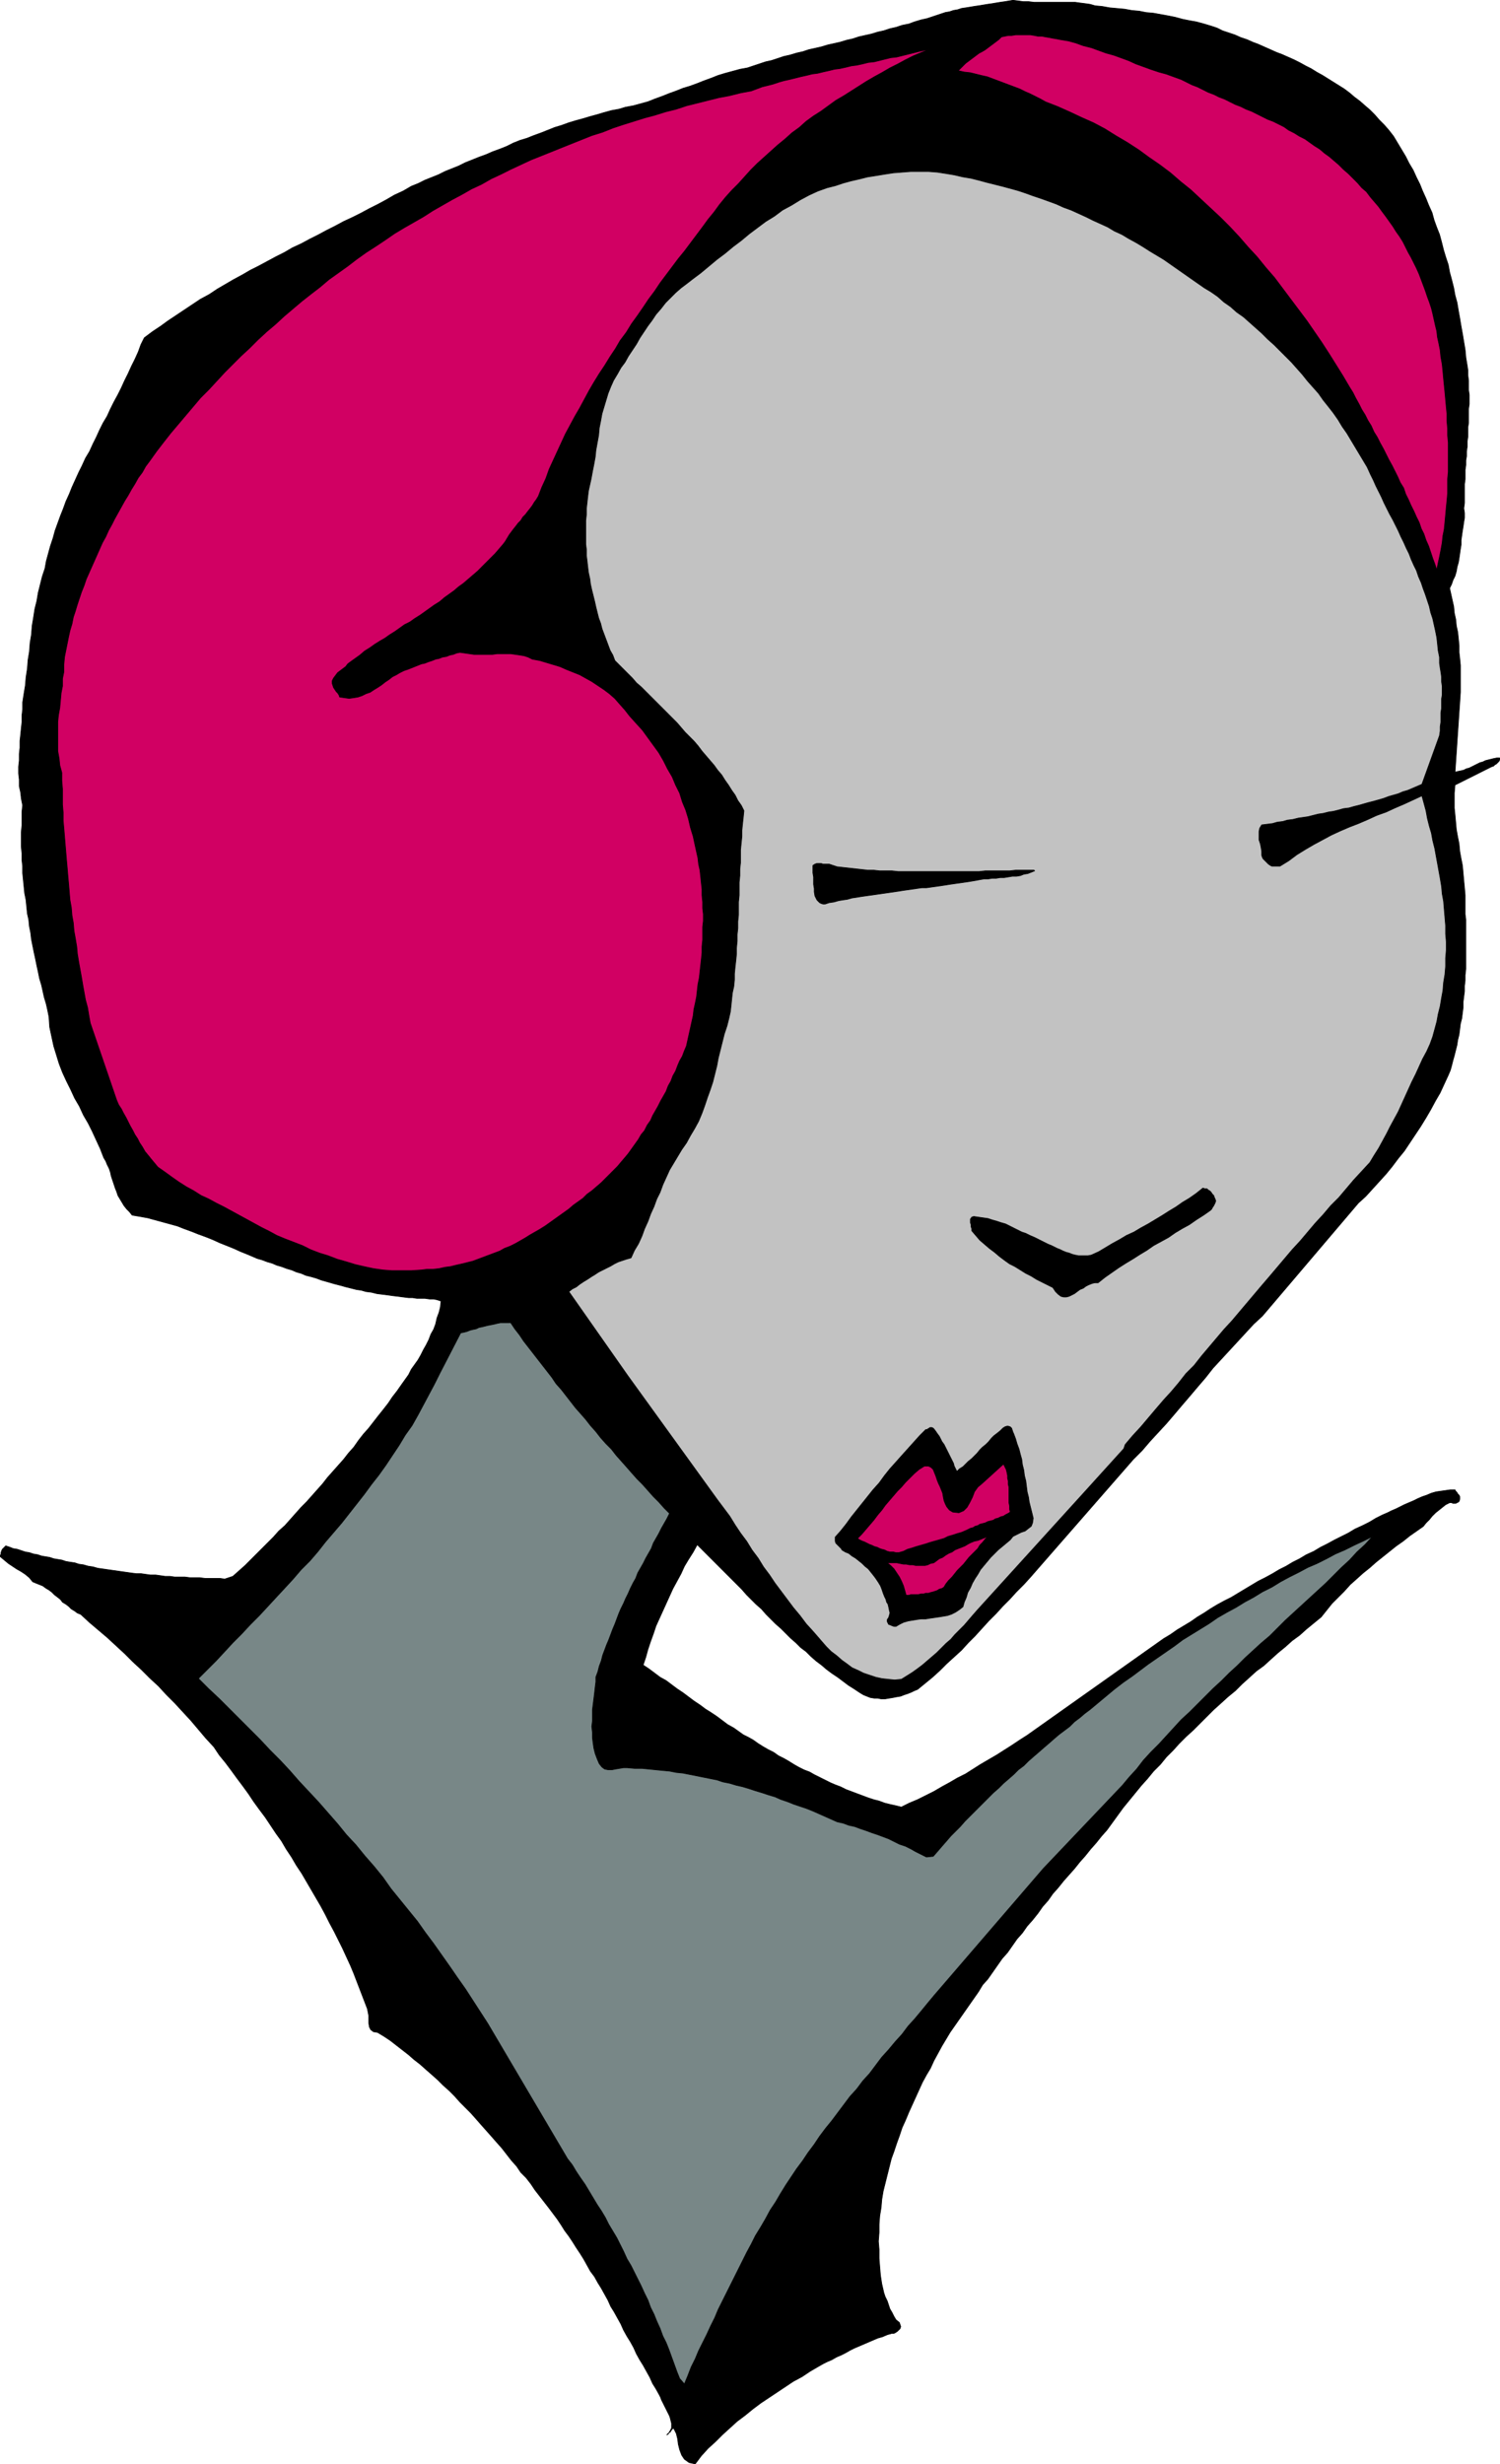
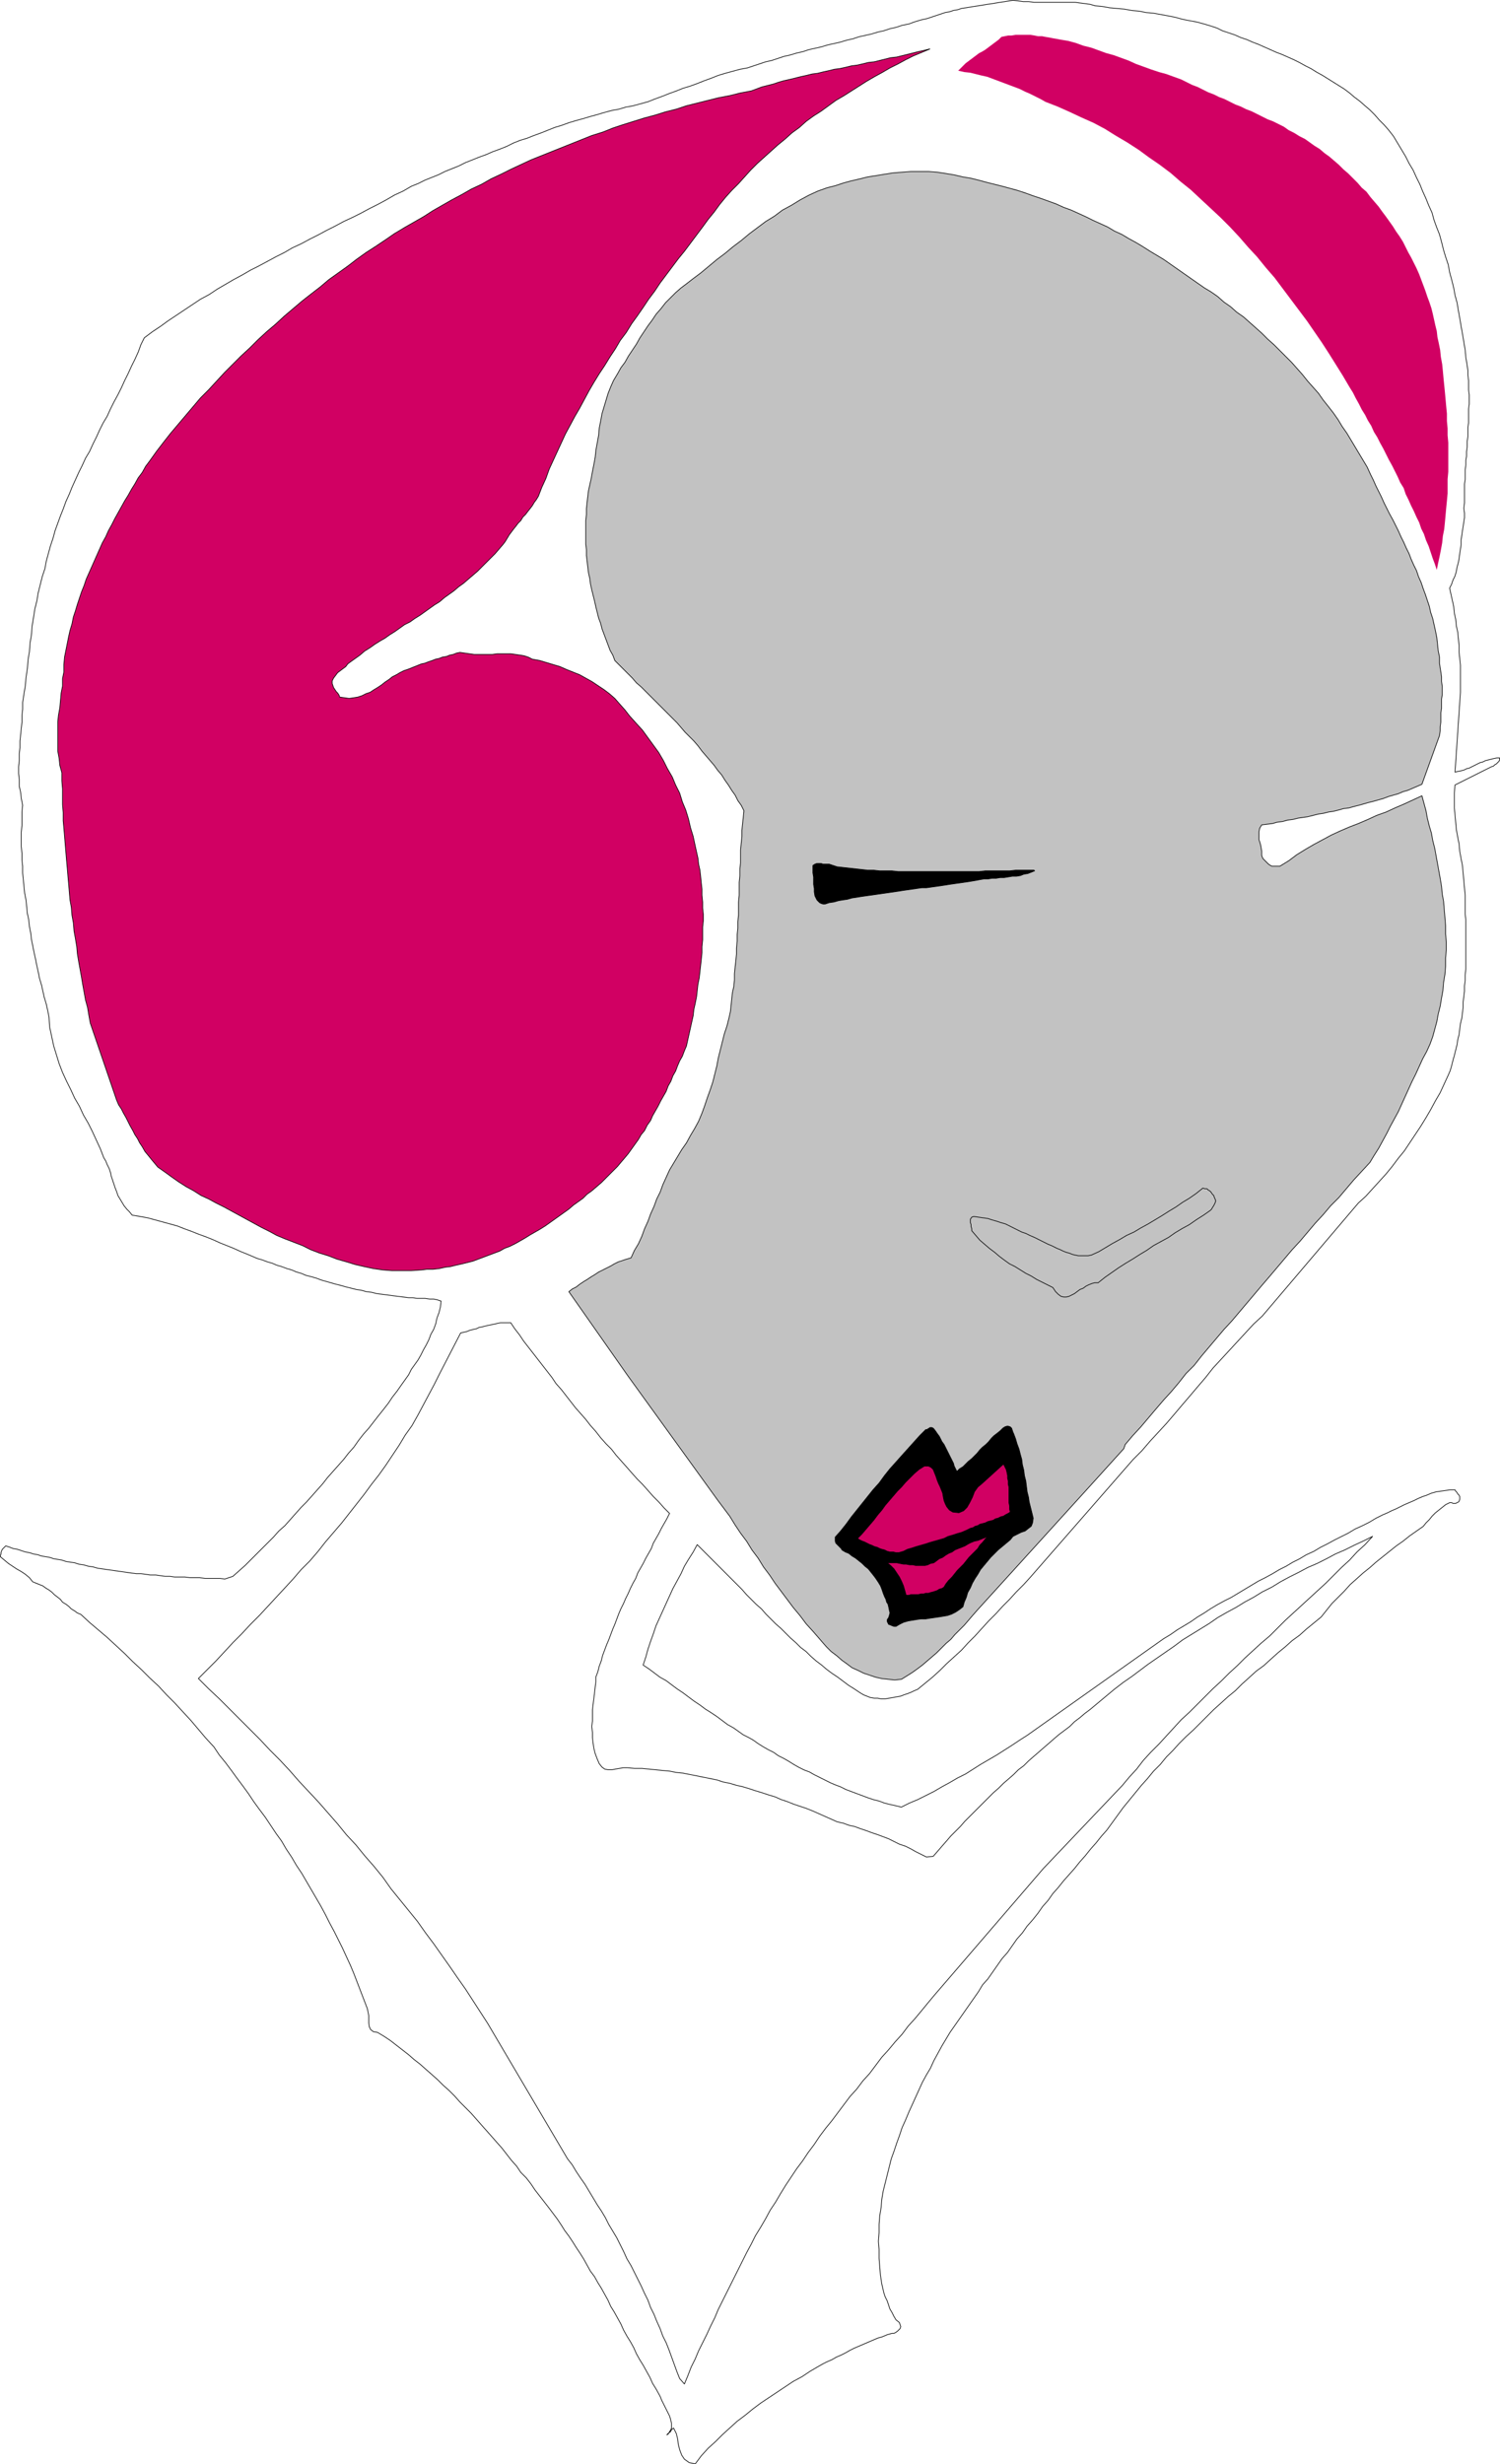
<svg xmlns="http://www.w3.org/2000/svg" xmlns:ns1="http://sodipodi.sourceforge.net/DTD/sodipodi-0.dtd" xmlns:ns2="http://www.inkscape.org/namespaces/inkscape" version="1.0" width="94.853mm" height="155.754mm" id="svg20" ns1:docname="Spiteful Woman.wmf">
  <ns1:namedview id="namedview20" pagecolor="#ffffff" bordercolor="#000000" borderopacity="0.25" ns2:showpageshadow="2" ns2:pageopacity="0.0" ns2:pagecheckerboard="0" ns2:deskcolor="#d1d1d1" ns2:document-units="mm" />
  <defs id="defs1">
    <pattern id="WMFhbasepattern" patternUnits="userSpaceOnUse" width="6" height="6" x="0" y="0" />
  </defs>
-   <path style="fill:#000000;fill-opacity:1;fill-rule:evenodd;stroke:none" d="m 261.644,1.374 1.777,0.162 1.777,0.323 1.777,0.162 1.777,0.162 1.777,0.323 1.777,0.162 1.616,0.323 1.777,0.162 1.777,0.323 1.777,0.323 1.616,0.323 1.777,0.485 1.616,0.323 1.777,0.323 1.777,0.485 1.616,0.485 1.454,0.485 1.292,0.646 1.454,0.485 1.454,0.485 1.454,0.646 1.454,0.485 1.454,0.646 1.292,0.485 1.454,0.646 1.454,0.646 1.454,0.646 1.292,0.485 1.454,0.646 1.454,0.646 1.292,0.646 1.454,0.808 1.292,0.646 1.292,0.808 1.454,0.808 1.292,0.808 1.292,0.808 1.292,0.808 1.292,0.808 1.292,0.97 1.131,0.97 1.292,0.97 1.292,1.131 1.131,0.97 1.131,1.131 1.131,1.293 1.131,1.131 1.131,1.293 1.131,1.454 0.969,1.616 0.969,1.616 0.969,1.616 0.808,1.616 0.969,1.616 0.808,1.778 0.808,1.616 0.646,1.616 0.808,1.778 0.646,1.616 0.808,1.778 0.485,1.778 0.646,1.778 0.646,1.616 0.485,1.778 0.485,1.939 0.485,1.616 0.646,1.939 0.323,1.778 0.485,1.778 0.485,1.939 0.323,1.778 0.485,1.778 0.323,1.939 0.323,1.778 0.323,1.939 0.323,1.778 0.323,1.939 0.323,1.939 0.162,1.778 0.323,1.939 0.162,1.131 v 1.131 l 0.162,1.293 v 1.131 1.131 l 0.162,1.131 v 1.131 1.131 l -0.162,1.131 v 1.131 1.131 1.131 l -0.162,0.97 v 1.131 1.131 l -0.162,1.131 v 1.293 l -0.162,1.131 v 1.131 l -0.162,0.97 v 1.131 l -0.162,1.131 v 1.131 1.131 l -0.162,1.131 v 1.131 1.131 1.131 1.131 l -0.162,1.293 0.162,1.131 v 1.131 l -0.162,0.97 -0.162,1.131 -0.162,0.97 -0.162,1.131 -0.162,1.131 v 1.131 l -0.162,0.97 -0.162,1.131 -0.162,1.131 -0.162,0.97 -0.323,1.131 -0.162,0.97 -0.323,1.131 -0.485,0.97 -0.323,0.97 -0.485,0.97 0.323,1.454 0.323,1.454 0.323,1.454 0.162,1.616 0.323,1.454 0.162,1.616 0.323,1.454 0.162,1.616 0.162,1.616 v 1.616 l 0.162,1.454 0.162,1.616 v 1.616 1.616 1.616 1.616 l -1.292,19.068 0.646,-0.162 0.808,-0.162 0.646,-0.162 0.646,-0.323 0.646,-0.162 0.646,-0.323 0.646,-0.323 0.646,-0.323 0.646,-0.323 0.646,-0.162 0.646,-0.323 0.646,-0.162 0.646,-0.162 0.646,-0.162 0.808,-0.162 h 0.646 v 0.485 l -0.162,0.323 -0.323,0.323 -0.323,0.323 -0.323,0.162 -0.323,0.323 -0.485,0.162 -0.323,0.162 -8.401,4.201 -0.162,1.939 v 1.616 1.939 l 0.162,1.616 0.162,1.778 0.162,1.778 0.323,1.778 0.323,1.616 0.162,1.778 0.323,1.778 0.323,1.616 0.162,1.778 0.162,1.778 0.162,1.778 0.162,1.778 v 1.939 1.293 1.293 l 0.162,1.293 v 1.293 1.293 1.293 1.293 1.454 1.293 1.293 1.293 1.293 l -0.162,1.454 v 1.293 l -0.162,1.293 v 1.293 l -0.162,1.293 -0.162,1.293 v 1.293 l -0.162,1.293 -0.162,1.293 -0.323,1.293 -0.162,1.293 -0.162,1.293 -0.323,1.293 -0.162,1.131 -0.323,1.293 -0.323,1.293 -0.323,1.131 -0.323,1.293 -0.323,1.131 -0.485,1.131 -0.969,2.101 -0.969,2.101 -1.131,1.939 -1.131,2.101 -1.131,1.939 -1.292,2.101 -1.292,1.939 -1.292,1.939 -1.292,1.939 -1.454,1.778 -1.454,1.939 -1.454,1.778 -1.616,1.778 -1.616,1.778 -1.616,1.778 -1.777,1.616 -22.941,26.986 -2.1,1.939 -1.939,2.101 -1.939,2.101 -1.939,2.101 -1.939,2.101 -1.939,2.101 -1.777,2.262 -1.939,2.262 -1.777,2.101 -1.939,2.262 -1.777,2.101 -1.939,2.262 -1.939,2.101 -1.939,2.101 -1.939,2.262 -2.1,2.101 -24.557,28.117 -1.616,1.778 -1.777,1.778 -1.616,1.778 -1.616,1.616 -1.616,1.778 -1.777,1.778 -1.616,1.778 -1.616,1.778 -1.616,1.616 -1.616,1.778 -1.777,1.616 -1.777,1.616 -1.616,1.616 -1.777,1.616 -1.777,1.454 -1.777,1.454 -0.808,0.323 -0.646,0.323 -0.808,0.323 -0.969,0.323 -0.808,0.323 -0.969,0.162 -0.808,0.162 -0.969,0.162 -0.969,0.162 h -0.969 l -0.808,-0.162 h -0.808 l -0.969,-0.162 -0.808,-0.323 -0.808,-0.323 -0.808,-0.485 -1.454,-0.97 -1.292,-0.808 -1.292,-0.97 -1.292,-0.97 -1.454,-0.97 -1.292,-0.97 -1.131,-0.97 -1.292,-0.97 -1.292,-1.131 -1.131,-1.131 -1.292,-0.97 -1.131,-1.131 -1.292,-1.131 -1.131,-1.131 -1.131,-1.131 -1.292,-1.131 -1.131,-1.131 -1.131,-1.131 -1.131,-1.293 -1.292,-1.131 -1.131,-1.131 -1.131,-1.131 -1.131,-1.293 -1.131,-1.131 -1.292,-1.293 -1.131,-1.131 -1.131,-1.131 -1.131,-1.131 -1.292,-1.293 -1.131,-1.131 -1.131,-1.131 -1.292,-1.293 -0.969,1.778 -1.131,1.778 -0.969,1.616 -0.808,1.778 -0.969,1.778 -0.969,1.778 -0.808,1.778 -0.808,1.778 -0.808,1.778 -0.808,1.778 -0.808,1.778 -0.646,1.939 -0.646,1.778 -0.646,1.939 -0.485,1.778 -0.646,1.939 1.454,0.97 1.292,0.97 1.292,0.97 1.454,0.808 1.292,0.97 1.292,0.97 1.454,0.97 1.292,0.97 1.292,0.97 1.454,0.97 1.292,0.97 1.292,0.808 1.454,0.97 1.292,0.97 1.292,0.97 1.454,0.808 1.131,0.808 1.131,0.808 1.292,0.646 1.131,0.646 1.131,0.808 1.292,0.808 1.131,0.646 1.292,0.646 1.131,0.808 1.292,0.646 1.131,0.646 1.292,0.808 1.131,0.646 1.292,0.646 1.292,0.485 1.131,0.646 1.292,0.646 1.292,0.646 1.292,0.646 1.131,0.485 1.292,0.485 1.292,0.646 1.292,0.485 1.292,0.485 1.292,0.485 1.292,0.485 1.454,0.485 1.292,0.323 1.292,0.485 1.292,0.323 1.454,0.323 1.292,0.323 1.939,-0.97 1.939,-0.808 1.939,-0.97 1.939,-0.97 1.939,-1.131 1.777,-0.97 1.939,-1.131 1.939,-0.97 1.777,-1.131 1.777,-1.131 1.939,-1.131 1.939,-1.131 1.777,-1.131 1.777,-1.131 1.939,-1.293 1.777,-1.131 32.635,-23.108 1.616,-0.97 1.616,-1.131 1.616,-0.97 1.616,-0.97 1.616,-1.131 1.616,-0.97 1.454,-0.97 1.616,-0.97 1.777,-0.97 1.616,-0.808 1.616,-0.97 1.616,-0.97 1.616,-0.97 1.616,-0.97 1.616,-0.808 1.777,-0.97 1.616,-0.97 1.616,-0.808 1.616,-0.97 1.616,-0.808 1.616,-0.97 1.777,-0.808 1.616,-0.97 1.616,-0.808 1.777,-0.97 1.616,-0.808 1.616,-0.808 1.616,-0.97 1.777,-0.808 1.616,-0.808 1.616,-0.97 1.616,-0.808 1.131,-0.485 0.969,-0.485 1.131,-0.485 0.969,-0.485 0.969,-0.485 1.131,-0.485 1.131,-0.485 0.969,-0.485 1.131,-0.485 0.969,-0.323 1.131,-0.485 1.131,-0.323 1.131,-0.162 1.131,-0.162 1.131,-0.162 h 1.131 l 0.162,0.323 0.323,0.323 0.162,0.323 0.323,0.323 0.162,0.323 v 0.323 0.323 l -0.162,0.485 -0.162,0.162 -0.323,0.162 -0.323,0.162 h -0.323 -0.323 l -0.323,-0.162 h -0.323 -0.162 l -0.969,0.485 -0.808,0.646 -0.808,0.646 -0.808,0.646 -0.808,0.808 -0.646,0.808 -0.808,0.808 -0.646,0.808 -1.616,1.131 -1.616,1.131 -1.616,1.293 -1.616,1.131 -1.616,1.293 -1.616,1.293 -1.616,1.293 -1.454,1.293 -1.616,1.293 -1.616,1.454 -1.454,1.293 -1.454,1.616 -1.454,1.454 -1.454,1.454 -1.292,1.616 -1.292,1.616 -1.777,1.454 -1.777,1.454 -1.616,1.454 -1.777,1.293 -1.616,1.454 -1.777,1.454 -1.616,1.454 -1.777,1.616 -1.777,1.293 -1.777,1.616 -1.616,1.454 -1.616,1.616 -1.777,1.454 -1.777,1.616 -1.616,1.454 -1.616,1.616 -1.616,1.616 -1.616,1.616 -1.777,1.616 -1.616,1.616 -1.454,1.616 -1.616,1.616 -1.454,1.778 -1.616,1.616 -1.454,1.778 -1.454,1.616 -1.454,1.778 -1.454,1.778 -1.454,1.778 -1.292,1.778 -1.292,1.778 -1.292,1.778 -1.292,1.454 -1.292,1.616 -1.292,1.454 -1.292,1.616 -1.292,1.454 -1.292,1.616 -1.292,1.454 -1.292,1.454 -1.292,1.616 -1.292,1.454 -1.131,1.616 -1.292,1.454 -1.131,1.616 -1.292,1.616 -1.292,1.454 -1.131,1.616 -1.292,1.454 -1.131,1.616 -1.131,1.616 -1.292,1.454 -1.131,1.616 -1.131,1.616 -1.131,1.616 -1.292,1.454 -0.969,1.616 -1.131,1.616 -1.131,1.616 -1.131,1.616 -1.131,1.616 -1.131,1.616 -1.131,1.616 -0.969,1.616 -0.969,1.616 -0.969,1.778 -0.969,1.778 -0.808,1.778 -0.969,1.616 -0.969,1.778 -0.808,1.778 -0.808,1.778 -0.808,1.778 -0.808,1.778 -0.808,1.939 -0.808,1.778 -0.646,1.939 -0.646,1.778 -0.646,1.939 -0.646,1.778 -0.485,1.939 -0.485,1.939 -0.485,1.939 -0.485,1.939 -0.323,1.939 -0.162,1.939 -0.323,1.939 -0.162,2.101 v 1.939 l -0.162,2.101 0.162,1.939 v 2.101 l 0.162,2.101 0.162,1.939 0.323,2.101 0.485,2.101 0.323,0.97 0.485,0.97 0.323,0.97 0.323,0.97 0.485,0.808 0.485,0.97 0.485,0.808 0.808,0.646 0.162,0.485 0.162,0.485 -0.162,0.485 -0.323,0.323 -0.323,0.323 -0.485,0.323 -0.323,0.162 h -0.485 l -1.131,0.323 -1.131,0.485 -1.131,0.323 -1.131,0.485 -1.131,0.485 -1.131,0.485 -1.131,0.485 -1.131,0.485 -0.969,0.485 -1.131,0.646 -0.969,0.485 -1.131,0.485 -1.131,0.646 -1.131,0.485 -0.969,0.485 -1.131,0.646 -1.939,1.131 -1.939,1.293 -2.1,1.131 -1.939,1.293 -1.939,1.293 -1.939,1.293 -1.939,1.293 -1.939,1.454 -1.777,1.454 -1.939,1.454 -1.777,1.616 -1.777,1.616 -1.616,1.616 -1.777,1.616 -1.616,1.778 -1.454,1.939 -1.454,-0.323 -1.131,-0.808 -0.646,-0.97 -0.485,-1.293 -0.323,-1.293 -0.162,-1.293 -0.323,-1.293 -0.646,-1.293 -0.162,0.162 h -0.162 l -0.162,0.323 -0.162,0.162 -0.162,0.323 -0.323,0.162 -0.162,0.323 -0.323,0.162 0.485,-0.485 0.323,-0.485 0.323,-0.646 v -0.485 -0.646 l -0.162,-0.646 -0.162,-0.646 -0.162,-0.485 -0.323,-0.646 -0.323,-0.646 -0.323,-0.646 -0.323,-0.646 -0.323,-0.646 -0.323,-0.646 -0.162,-0.485 -0.323,-0.646 -0.808,-1.454 -0.808,-1.293 -0.646,-1.454 -0.808,-1.454 -0.808,-1.454 -0.808,-1.293 -0.808,-1.454 -0.646,-1.454 -0.808,-1.454 -0.808,-1.293 -0.808,-1.454 -0.646,-1.454 -0.808,-1.454 -0.808,-1.454 -0.808,-1.293 -0.646,-1.454 -0.808,-1.454 -0.808,-1.454 -0.808,-1.293 -0.808,-1.454 -0.969,-1.293 -0.808,-1.454 -0.808,-1.454 -0.808,-1.293 -0.969,-1.454 -0.808,-1.293 -0.969,-1.454 -0.969,-1.293 -0.808,-1.293 -0.969,-1.454 -0.969,-1.293 -0.969,-1.293 -1.131,-1.454 -1.131,-1.454 -1.131,-1.454 -0.969,-1.454 -1.131,-1.454 -1.292,-1.293 -0.969,-1.454 -1.292,-1.454 -1.131,-1.454 -1.131,-1.454 -1.292,-1.454 -1.131,-1.293 -1.292,-1.454 -1.292,-1.454 -1.131,-1.293 -1.292,-1.454 -1.292,-1.293 -1.292,-1.293 -1.292,-1.454 -1.292,-1.293 -1.454,-1.293 -1.292,-1.293 -1.454,-1.293 -1.292,-1.131 -1.454,-1.293 -1.454,-1.131 -1.292,-1.131 -1.454,-1.131 -1.454,-1.131 -1.454,-1.131 -1.454,-0.97 -1.616,-0.97 -0.969,-0.162 -0.646,-0.485 -0.323,-0.646 -0.162,-0.97 v -0.808 -0.97 l -0.162,-0.808 -0.162,-0.808 -0.808,-2.101 -0.808,-2.101 -0.808,-2.101 -0.808,-2.101 -0.808,-1.939 -0.969,-2.101 -0.969,-2.101 -0.969,-1.939 -0.969,-1.939 -1.131,-2.101 -0.969,-1.939 -1.131,-2.101 -1.131,-1.939 -1.131,-1.939 -1.131,-1.939 -1.131,-1.939 -1.292,-1.939 -1.131,-1.939 -1.292,-1.939 -1.131,-1.939 -1.292,-1.778 -1.292,-1.939 -1.292,-1.939 -1.454,-1.939 -1.292,-1.778 -1.292,-1.939 -1.292,-1.778 -1.454,-1.939 -1.292,-1.778 -1.454,-1.939 -1.454,-1.778 -1.292,-1.939 -1.939,-2.101 -1.777,-2.101 -1.777,-2.101 -1.939,-2.101 -1.939,-2.101 -1.939,-1.939 -1.939,-2.101 -2.1,-1.939 -1.939,-1.939 -2.1,-1.939 -1.939,-1.939 -2.1,-1.939 -2.1,-1.939 -2.1,-1.778 -2.1,-1.778 -2.1,-1.939 -0.808,-0.323 -0.646,-0.485 -0.808,-0.485 -0.646,-0.646 -0.646,-0.485 -0.808,-0.485 -0.485,-0.646 -0.808,-0.646 -0.646,-0.485 -0.646,-0.646 -0.646,-0.485 -0.808,-0.485 -0.646,-0.485 L 9.451,378.527 8.643,378.204 7.836,377.881 7.028,376.911 6.058,376.103 5.089,375.457 3.958,374.811 2.989,374.164 2.019,373.518 1.05,372.71 0.081,371.902 v -0.323 l 0.162,-0.323 v -0.323 l 0.162,-0.485 0.162,-0.323 0.162,-0.162 0.323,-0.323 0.323,-0.323 0.969,0.323 0.808,0.323 0.969,0.162 0.969,0.323 0.969,0.323 0.969,0.162 0.969,0.323 0.969,0.162 0.969,0.323 0.969,0.162 0.969,0.162 0.969,0.323 0.969,0.162 0.969,0.162 0.969,0.323 0.969,0.162 1.131,0.162 0.969,0.323 1.131,0.162 1.131,0.323 1.131,0.162 1.131,0.323 1.131,0.162 1.131,0.162 1.131,0.162 1.131,0.162 1.131,0.162 1.131,0.162 1.131,0.162 1.292,0.162 h 1.131 l 1.131,0.162 1.131,0.162 h 1.292 l 1.131,0.162 1.131,0.162 h 1.131 l 1.131,0.162 h 1.292 1.131 l 1.292,0.162 h 1.131 1.131 l 1.292,0.162 h 1.131 1.131 1.292 l 1.131,0.162 1.939,-0.646 1.454,-1.293 1.454,-1.293 1.292,-1.293 1.454,-1.454 1.292,-1.293 1.454,-1.454 1.292,-1.293 1.292,-1.454 1.454,-1.293 1.292,-1.454 1.292,-1.454 1.292,-1.454 1.292,-1.293 1.292,-1.454 1.292,-1.454 1.292,-1.454 1.131,-1.454 1.292,-1.454 1.292,-1.454 1.292,-1.454 1.131,-1.454 1.292,-1.454 1.131,-1.616 1.131,-1.454 1.292,-1.454 1.131,-1.454 1.131,-1.454 1.292,-1.616 1.131,-1.454 0.969,-1.454 1.131,-1.454 1.131,-1.616 0.808,-1.131 0.808,-1.131 0.646,-1.293 0.808,-1.131 0.808,-1.131 0.646,-1.131 0.646,-1.293 0.646,-1.131 0.646,-1.293 0.485,-1.293 0.646,-1.131 0.485,-1.293 0.323,-1.454 0.485,-1.293 0.323,-1.293 0.162,-1.454 -0.969,-0.323 -0.808,-0.162 h -0.969 l -1.131,-0.162 h -0.808 -1.131 l -0.969,-0.162 h -0.969 l -1.292,-0.162 -1.292,-0.162 -1.292,-0.162 -1.131,-0.162 -1.292,-0.162 -1.292,-0.162 -1.292,-0.323 -1.292,-0.162 -1.131,-0.323 -1.131,-0.162 -1.292,-0.323 -1.292,-0.323 -1.131,-0.323 -1.292,-0.323 -1.131,-0.323 -1.131,-0.323 -1.131,-0.323 -1.292,-0.485 -1.131,-0.323 -1.292,-0.323 -1.131,-0.485 -1.131,-0.323 -1.131,-0.485 -1.131,-0.323 -1.292,-0.485 -1.131,-0.323 -1.131,-0.485 -1.131,-0.323 -1.292,-0.485 -1.131,-0.323 -1.131,-0.485 -1.131,-0.485 -1.616,-0.646 -1.777,-0.808 -1.616,-0.646 -1.616,-0.646 -1.777,-0.808 -1.616,-0.646 -1.777,-0.646 -1.616,-0.646 -1.777,-0.646 -1.616,-0.646 -1.777,-0.485 -1.777,-0.485 -1.777,-0.485 -1.777,-0.485 -1.777,-0.323 -1.939,-0.323 -0.646,-0.808 -0.646,-0.646 -0.646,-0.808 -0.485,-0.808 -0.485,-0.808 -0.485,-0.808 -0.323,-0.97 -0.323,-0.808 -0.323,-0.97 -0.323,-0.97 -0.323,-0.97 -0.162,-0.808 -0.323,-0.97 -0.485,-0.97 -0.323,-0.808 -0.485,-0.808 -0.808,-2.101 -0.969,-2.101 -0.969,-2.101 -0.969,-1.939 -1.131,-1.939 -0.969,-2.101 -1.131,-1.939 -0.969,-2.101 -0.969,-1.939 -0.969,-2.101 -0.808,-2.101 -0.646,-2.101 -0.646,-2.101 -0.485,-2.262 -0.485,-2.262 -0.162,-2.424 -0.323,-1.616 -0.323,-1.454 -0.485,-1.616 -0.323,-1.454 -0.323,-1.454 -0.485,-1.616 -0.323,-1.616 -0.323,-1.454 -0.323,-1.616 -0.323,-1.454 -0.323,-1.616 -0.323,-1.616 -0.162,-1.454 -0.323,-1.616 -0.162,-1.616 -0.323,-1.454 -0.162,-1.616 -0.162,-1.616 -0.323,-1.616 -0.162,-1.616 -0.162,-1.616 -0.162,-1.616 v -1.616 l -0.162,-1.454 v -1.616 l -0.162,-1.616 v -1.778 -1.616 l 0.162,-1.616 v -1.616 -1.616 L 5.412,192.374 5.089,190.758 4.928,189.304 4.604,187.85 v -1.616 l -0.162,-1.454 v -1.616 l 0.162,-1.454 v -1.616 l 0.162,-1.454 v -1.616 l 0.162,-1.454 0.162,-1.616 0.162,-1.454 v -1.616 l 0.162,-1.454 v -1.616 l 0.323,-2.101 0.323,-1.939 0.162,-1.939 0.323,-2.101 0.162,-2.101 0.323,-1.939 0.162,-2.101 0.323,-1.939 0.162,-2.101 0.323,-1.939 0.323,-2.101 0.485,-1.939 0.323,-1.939 0.485,-1.939 0.485,-1.939 0.646,-1.939 0.323,-1.778 0.485,-1.778 0.485,-1.778 0.646,-1.939 0.485,-1.778 0.646,-1.778 0.646,-1.778 0.646,-1.616 0.646,-1.778 0.808,-1.778 0.646,-1.616 0.808,-1.778 0.808,-1.778 0.808,-1.616 0.808,-1.778 0.969,-1.616 0.808,-1.778 0.808,-1.616 0.808,-1.778 0.808,-1.616 0.969,-1.616 0.808,-1.778 0.808,-1.616 0.969,-1.778 0.808,-1.616 0.808,-1.778 0.808,-1.616 0.808,-1.778 0.808,-1.616 0.808,-1.778 0.646,-1.778 0.808,-1.616 1.939,-1.454 1.939,-1.293 1.777,-1.293 1.939,-1.293 1.939,-1.293 1.939,-1.293 1.939,-1.293 2.1,-1.131 1.939,-1.293 1.939,-1.131 1.939,-1.131 2.1,-1.131 1.939,-1.131 1.939,-0.97 2.1,-1.131 2.1,-1.131 1.939,-0.97 1.939,-1.131 2.1,-0.97 2.1,-1.131 1.939,-0.97 2.1,-1.131 1.939,-0.97 2.1,-1.131 2.1,-0.97 1.939,-0.97 2.1,-1.131 1.939,-0.97 2.1,-1.131 1.939,-1.131 2.1,-0.97 1.939,-1.131 1.616,-0.646 1.616,-0.808 1.616,-0.646 1.616,-0.646 1.616,-0.808 1.616,-0.646 1.616,-0.646 1.616,-0.808 1.616,-0.646 1.616,-0.646 1.777,-0.646 1.454,-0.646 1.777,-0.646 1.616,-0.646 1.616,-0.808 1.616,-0.646 1.616,-0.485 1.616,-0.646 1.777,-0.646 1.616,-0.646 1.616,-0.646 1.616,-0.485 1.777,-0.646 1.616,-0.485 1.777,-0.485 1.616,-0.485 1.777,-0.485 1.616,-0.485 1.777,-0.485 1.777,-0.323 1.616,-0.485 1.777,-0.323 1.777,-0.485 1.777,-0.485 1.616,-0.646 1.777,-0.646 1.616,-0.646 1.777,-0.646 1.616,-0.646 1.616,-0.485 1.777,-0.646 1.616,-0.646 1.777,-0.646 1.616,-0.646 1.616,-0.485 1.777,-0.485 1.777,-0.485 1.777,-0.323 1.454,-0.485 1.454,-0.485 1.454,-0.485 1.454,-0.323 1.454,-0.485 1.454,-0.485 1.454,-0.323 1.616,-0.485 1.454,-0.323 1.454,-0.485 1.454,-0.323 1.454,-0.323 1.616,-0.485 1.454,-0.323 1.454,-0.323 1.616,-0.485 1.454,-0.323 1.454,-0.485 1.454,-0.323 1.454,-0.323 1.616,-0.485 1.454,-0.323 1.454,-0.485 1.454,-0.323 1.454,-0.485 1.616,-0.323 1.292,-0.485 1.616,-0.485 1.454,-0.323 1.454,-0.485 1.454,-0.485 1.454,-0.485 0.969,-0.162 0.969,-0.323 0.969,-0.162 0.969,-0.323 1.131,-0.162 0.969,-0.162 0.969,-0.162 1.131,-0.162 0.969,-0.162 0.969,-0.162 1.131,-0.162 0.969,-0.162 0.969,-0.162 1.131,-0.162 0.969,-0.162 0.969,-0.162 1.292,0.162 1.131,0.162 h 1.292 l 1.292,0.162 h 1.131 1.292 1.131 1.292 1.292 1.292 1.131 1.292 l 1.131,0.162 1.292,0.162 1.131,0.162 z" id="path1" />
  <path style="fill:none;stroke:#000000;stroke-width:0.162px;stroke-linecap:round;stroke-linejoin:round;stroke-miterlimit:4;stroke-dasharray:none;stroke-opacity:1" d="m 261.644,1.374 v 0 l 1.777,0.162 1.777,0.323 1.777,0.162 1.777,0.162 1.777,0.323 1.777,0.162 1.616,0.323 1.777,0.162 1.777,0.323 1.777,0.323 1.616,0.323 1.777,0.485 1.616,0.323 1.777,0.323 1.777,0.485 1.616,0.485 v 0 l 1.454,0.485 1.292,0.646 1.454,0.485 1.454,0.485 1.454,0.646 1.454,0.485 1.454,0.646 1.292,0.485 1.454,0.646 1.454,0.646 1.454,0.646 1.292,0.485 1.454,0.646 1.454,0.646 1.292,0.646 1.454,0.808 1.292,0.646 1.292,0.808 1.454,0.808 1.292,0.808 1.292,0.808 1.292,0.808 1.292,0.808 1.292,0.97 1.131,0.97 1.292,0.97 1.292,1.131 1.131,0.97 1.131,1.131 1.131,1.293 1.131,1.131 1.131,1.293 v 0 l 1.131,1.454 0.969,1.616 0.969,1.616 0.969,1.616 0.808,1.616 0.969,1.616 0.808,1.778 0.808,1.616 0.646,1.616 0.808,1.778 0.646,1.616 0.808,1.778 0.485,1.778 0.646,1.778 0.646,1.616 0.485,1.778 0.485,1.939 0.485,1.616 0.646,1.939 0.323,1.778 0.485,1.778 0.485,1.939 0.323,1.778 0.485,1.778 0.323,1.939 0.323,1.778 0.323,1.939 0.323,1.778 0.323,1.939 0.323,1.939 0.162,1.778 0.323,1.939 v 0 l 0.162,1.131 v 1.131 l 0.162,1.293 v 1.131 1.131 l 0.162,1.131 v 1.131 1.131 l -0.162,1.131 v 1.131 1.131 1.131 l -0.162,0.97 v 1.131 1.131 l -0.162,1.131 v 1.293 l -0.162,1.131 v 1.131 l -0.162,0.97 v 1.131 l -0.162,1.131 v 1.131 1.131 l -0.162,1.131 v 1.131 1.131 1.131 1.131 l -0.162,1.293 0.162,1.131 v 1.131 0 l -0.162,0.97 -0.162,1.131 -0.162,0.97 -0.162,1.131 -0.162,1.131 v 1.131 l -0.162,0.97 -0.162,1.131 -0.162,1.131 -0.162,0.97 -0.323,1.131 -0.162,0.97 -0.323,1.131 -0.485,0.97 -0.323,0.97 -0.485,0.97 v 0 l 0.323,1.454 0.323,1.454 0.323,1.454 0.162,1.616 0.323,1.454 0.162,1.616 0.323,1.454 0.162,1.616 0.162,1.616 v 1.616 l 0.162,1.454 0.162,1.616 v 1.616 1.616 1.616 1.616 l -1.292,19.068 v 0 l 0.646,-0.162 0.808,-0.162 0.646,-0.162 0.646,-0.323 0.646,-0.162 0.646,-0.323 0.646,-0.323 0.646,-0.323 0.646,-0.323 0.646,-0.162 0.646,-0.323 0.646,-0.162 0.646,-0.162 0.646,-0.162 0.808,-0.162 h 0.646 v 0 0.485 l -0.162,0.323 -0.323,0.323 -0.323,0.323 -0.323,0.162 -0.323,0.323 -0.485,0.162 -0.323,0.162 -8.401,4.201 v 0 l -0.162,1.939 v 1.616 1.939 l 0.162,1.616 0.162,1.778 0.162,1.778 0.323,1.778 0.323,1.616 0.162,1.778 0.323,1.778 0.323,1.616 0.162,1.778 0.162,1.778 0.162,1.778 0.162,1.778 v 1.939 0 1.293 1.293 l 0.162,1.293 v 1.293 1.293 1.293 1.293 1.454 1.293 1.293 1.293 1.293 l -0.162,1.454 v 1.293 l -0.162,1.293 v 1.293 l -0.162,1.293 -0.162,1.293 v 1.293 l -0.162,1.293 -0.162,1.293 -0.323,1.293 -0.162,1.293 -0.162,1.293 -0.323,1.293 -0.162,1.131 -0.323,1.293 -0.323,1.293 -0.323,1.131 -0.323,1.293 -0.323,1.131 -0.485,1.131 v 0 l -0.969,2.101 -0.969,2.101 -1.131,1.939 -1.131,2.101 -1.131,1.939 -1.292,2.101 -1.292,1.939 -1.292,1.939 -1.292,1.939 -1.454,1.778 -1.454,1.939 -1.454,1.778 -1.616,1.778 -1.616,1.778 -1.616,1.778 -1.777,1.616 -22.941,26.986 v 0 l -2.1,1.939 -1.939,2.101 -1.939,2.101 -1.939,2.101 -1.939,2.101 -1.939,2.101 -1.777,2.262 -1.939,2.262 -1.777,2.101 -1.939,2.262 -1.777,2.101 -1.939,2.262 -1.939,2.101 -1.939,2.101 -1.939,2.262 -2.1,2.101 -24.557,28.117 v 0 l -1.616,1.778 -1.777,1.778 -1.616,1.778 -1.616,1.616 -1.616,1.778 -1.777,1.778 -1.616,1.778 -1.616,1.778 -1.616,1.616 -1.616,1.778 -1.777,1.616 -1.777,1.616 -1.616,1.616 -1.777,1.616 -1.777,1.454 -1.777,1.454 v 0 l -0.808,0.323 -0.646,0.323 -0.808,0.323 -0.969,0.323 -0.808,0.323 -0.969,0.162 -0.808,0.162 -0.969,0.162 -0.969,0.162 h -0.969 l -0.808,-0.162 h -0.808 l -0.969,-0.162 -0.808,-0.323 -0.808,-0.323 -0.808,-0.485 v 0 l -1.454,-0.97 -1.292,-0.808 -1.292,-0.97 -1.292,-0.97 -1.454,-0.97 -1.292,-0.97 -1.131,-0.97 -1.292,-0.97 -1.292,-1.131 -1.131,-1.131 -1.292,-0.97 -1.131,-1.131 -1.292,-1.131 -1.131,-1.131 -1.131,-1.131 -1.292,-1.131 -1.131,-1.131 -1.131,-1.131 -1.131,-1.293 -1.292,-1.131 -1.131,-1.131 -1.131,-1.131 -1.131,-1.293 -1.131,-1.131 -1.292,-1.293 -1.131,-1.131 -1.131,-1.131 -1.131,-1.131 -1.292,-1.293 -1.131,-1.131 -1.131,-1.131 -1.292,-1.293 v 0 l -0.969,1.778 -1.131,1.778 -0.969,1.616 -0.808,1.778 -0.969,1.778 -0.969,1.778 -0.808,1.778 -0.808,1.778 -0.808,1.778 -0.808,1.778 -0.808,1.778 -0.646,1.939 -0.646,1.778 -0.646,1.939 -0.485,1.778 -0.646,1.939 v 0 l 1.454,0.97 1.292,0.97 1.292,0.97 1.454,0.808 1.292,0.97 1.292,0.97 1.454,0.97 1.292,0.97 1.292,0.97 1.454,0.97 1.292,0.97 1.292,0.808 1.454,0.97 1.292,0.97 1.292,0.97 1.454,0.808 v 0 l 1.131,0.808 1.131,0.808 1.292,0.646 1.131,0.646 1.131,0.808 1.292,0.808 1.131,0.646 1.292,0.646 1.131,0.808 1.292,0.646 1.131,0.646 1.292,0.808 1.131,0.646 1.292,0.646 1.292,0.485 1.131,0.646 1.292,0.646 1.292,0.646 1.292,0.646 1.131,0.485 1.292,0.485 1.292,0.646 1.292,0.485 1.292,0.485 1.292,0.485 1.292,0.485 1.454,0.485 1.292,0.323 1.292,0.485 1.292,0.323 1.454,0.323 1.292,0.323 v 0 l 1.939,-0.97 1.939,-0.808 1.939,-0.97 1.939,-0.97 1.939,-1.131 1.777,-0.97 1.939,-1.131 1.939,-0.97 1.777,-1.131 1.777,-1.131 1.939,-1.131 1.939,-1.131 1.777,-1.131 1.777,-1.131 1.939,-1.293 1.777,-1.131 32.635,-23.108 v 0 l 1.616,-0.97 1.616,-1.131 1.616,-0.97 1.616,-0.97 1.616,-1.131 1.616,-0.97 1.454,-0.97 1.616,-0.97 1.777,-0.97 1.616,-0.808 1.616,-0.97 1.616,-0.97 1.616,-0.97 1.616,-0.97 1.616,-0.808 1.777,-0.97 1.616,-0.97 1.616,-0.808 1.616,-0.97 1.616,-0.808 1.616,-0.97 1.777,-0.808 1.616,-0.97 1.616,-0.808 1.777,-0.97 1.616,-0.808 1.616,-0.808 1.616,-0.97 1.777,-0.808 1.616,-0.808 1.616,-0.97 1.616,-0.808 v 0 l 1.131,-0.485 0.969,-0.485 1.131,-0.485 0.969,-0.485 0.969,-0.485 1.131,-0.485 1.131,-0.485 0.969,-0.485 1.131,-0.485 0.969,-0.323 1.131,-0.485 1.131,-0.323 1.131,-0.162 1.131,-0.162 1.131,-0.162 h 1.131 v 0 l 0.162,0.323 0.323,0.323 0.162,0.323 0.323,0.323 0.162,0.323 v 0.323 0.323 l -0.162,0.485 v 0 l -0.162,0.162 -0.323,0.162 -0.323,0.162 h -0.323 -0.323 l -0.323,-0.162 h -0.323 -0.162 v 0 l -0.969,0.485 -0.808,0.646 -0.808,0.646 -0.808,0.646 -0.808,0.808 -0.646,0.808 -0.808,0.808 -0.646,0.808 v 0 l -1.616,1.131 -1.616,1.131 -1.616,1.293 -1.616,1.131 -1.616,1.293 -1.616,1.293 -1.616,1.293 -1.454,1.293 -1.616,1.293 -1.616,1.454 -1.454,1.293 -1.454,1.616 -1.454,1.454 -1.454,1.454 -1.292,1.616 -1.292,1.616 v 0 l -1.777,1.454 -1.777,1.454 -1.616,1.454 -1.777,1.293 -1.616,1.454 -1.777,1.454 -1.616,1.454 -1.777,1.616 -1.777,1.293 -1.777,1.616 -1.616,1.454 -1.616,1.616 -1.777,1.454 -1.777,1.616 -1.616,1.454 -1.616,1.616 -1.616,1.616 -1.616,1.616 -1.777,1.616 -1.616,1.616 -1.454,1.616 -1.616,1.616 -1.454,1.778 -1.616,1.616 -1.454,1.778 -1.454,1.616 -1.454,1.778 -1.454,1.778 -1.454,1.778 -1.292,1.778 -1.292,1.778 -1.292,1.778 v 0 l -1.292,1.454 -1.292,1.616 -1.292,1.454 -1.292,1.616 -1.292,1.454 -1.292,1.616 -1.292,1.454 -1.292,1.454 -1.292,1.616 -1.292,1.454 -1.131,1.616 -1.292,1.454 -1.131,1.616 -1.292,1.616 -1.292,1.454 -1.131,1.616 -1.292,1.454 -1.131,1.616 -1.131,1.616 -1.292,1.454 -1.131,1.616 -1.131,1.616 -1.131,1.616 -1.292,1.454 -0.969,1.616 -1.131,1.616 -1.131,1.616 -1.131,1.616 -1.131,1.616 -1.131,1.616 -1.131,1.616 -0.969,1.616 v 0 l -0.969,1.616 -0.969,1.778 -0.969,1.778 -0.808,1.778 -0.969,1.616 -0.969,1.778 -0.808,1.778 -0.808,1.778 -0.808,1.778 -0.808,1.778 -0.808,1.939 -0.808,1.778 -0.646,1.939 -0.646,1.778 -0.646,1.939 -0.646,1.778 -0.485,1.939 -0.485,1.939 -0.485,1.939 -0.485,1.939 -0.323,1.939 -0.162,1.939 -0.323,1.939 -0.162,2.101 v 1.939 l -0.162,2.101 0.162,1.939 v 2.101 l 0.162,2.101 0.162,1.939 0.323,2.101 0.485,2.101 v 0 l 0.323,0.97 0.485,0.97 0.323,0.97 0.323,0.97 0.485,0.808 0.485,0.97 0.485,0.808 0.808,0.646 v 0 l 0.162,0.485 0.162,0.485 -0.162,0.485 -0.323,0.323 -0.323,0.323 -0.485,0.323 -0.323,0.162 h -0.485 v 0 l -1.131,0.323 -1.131,0.485 -1.131,0.323 -1.131,0.485 -1.131,0.485 -1.131,0.485 -1.131,0.485 -1.131,0.485 -0.969,0.485 -1.131,0.646 -0.969,0.485 -1.131,0.485 -1.131,0.646 -1.131,0.485 -0.969,0.485 -1.131,0.646 v 0 l -1.939,1.131 -1.939,1.293 -2.1,1.131 -1.939,1.293 -1.939,1.293 -1.939,1.293 -1.939,1.293 -1.939,1.454 -1.777,1.454 -1.939,1.454 -1.777,1.616 -1.777,1.616 -1.616,1.616 -1.777,1.616 -1.616,1.778 -1.454,1.939 v 0 l -1.454,-0.323 -1.131,-0.808 -0.646,-0.97 -0.485,-1.293 -0.323,-1.293 -0.162,-1.293 -0.323,-1.293 -0.646,-1.293 v 0 l -0.162,0.162 h -0.162 l -0.162,0.323 -0.162,0.162 -0.162,0.323 -0.323,0.162 -0.162,0.323 -0.323,0.162 v 0 l 0.485,-0.485 0.323,-0.485 0.323,-0.646 v -0.485 -0.646 l -0.162,-0.646 -0.162,-0.646 -0.162,-0.485 -0.323,-0.646 -0.323,-0.646 -0.323,-0.646 -0.323,-0.646 -0.323,-0.646 -0.323,-0.646 -0.162,-0.485 -0.323,-0.646 v 0 l -0.808,-1.454 -0.808,-1.293 -0.646,-1.454 -0.808,-1.454 -0.808,-1.454 -0.808,-1.293 -0.808,-1.454 -0.646,-1.454 -0.808,-1.454 -0.808,-1.293 -0.808,-1.454 -0.646,-1.454 -0.808,-1.454 -0.808,-1.454 -0.808,-1.293 -0.646,-1.454 -0.808,-1.454 -0.808,-1.454 -0.808,-1.293 -0.808,-1.454 -0.969,-1.293 -0.808,-1.454 -0.808,-1.454 -0.808,-1.293 -0.969,-1.454 -0.808,-1.293 -0.969,-1.454 -0.969,-1.293 -0.808,-1.293 -0.969,-1.454 -0.969,-1.293 -0.969,-1.293 v 0 l -1.131,-1.454 -1.131,-1.454 -1.131,-1.454 -0.969,-1.454 -1.131,-1.454 -1.292,-1.293 -0.969,-1.454 -1.292,-1.454 -1.131,-1.454 -1.131,-1.454 -1.292,-1.454 -1.131,-1.293 -1.292,-1.454 -1.292,-1.454 -1.131,-1.293 -1.292,-1.454 -1.292,-1.293 -1.292,-1.293 -1.292,-1.454 -1.292,-1.293 -1.454,-1.293 -1.292,-1.293 -1.454,-1.293 -1.292,-1.131 -1.454,-1.293 -1.454,-1.131 -1.292,-1.131 -1.454,-1.131 -1.454,-1.131 -1.454,-1.131 -1.454,-0.97 -1.616,-0.97 v 0 l -0.969,-0.162 -0.646,-0.485 -0.323,-0.646 -0.162,-0.97 v -0.808 -0.97 l -0.162,-0.808 -0.162,-0.808 v 0 l -0.808,-2.101 -0.808,-2.101 -0.808,-2.101 -0.808,-2.101 -0.808,-1.939 -0.969,-2.101 -0.969,-2.101 -0.969,-1.939 -0.969,-1.939 -1.131,-2.101 -0.969,-1.939 -1.131,-2.101 -1.131,-1.939 -1.131,-1.939 -1.131,-1.939 -1.131,-1.939 -1.292,-1.939 -1.131,-1.939 -1.292,-1.939 -1.131,-1.939 -1.292,-1.778 -1.292,-1.939 -1.292,-1.939 -1.454,-1.939 -1.292,-1.778 -1.292,-1.939 -1.292,-1.778 -1.454,-1.939 -1.292,-1.778 -1.454,-1.939 -1.454,-1.778 -1.292,-1.939 v 0 l -1.939,-2.101 -1.777,-2.101 -1.777,-2.101 -1.939,-2.101 -1.939,-2.101 -1.939,-1.939 -1.939,-2.101 -2.1,-1.939 -1.939,-1.939 -2.1,-1.939 -1.939,-1.939 -2.1,-1.939 -2.1,-1.939 -2.1,-1.778 -2.1,-1.778 -2.1,-1.939 v 0 l -0.808,-0.323 -0.646,-0.485 -0.808,-0.485 -0.646,-0.646 -0.646,-0.485 -0.808,-0.485 -0.485,-0.646 -0.808,-0.646 -0.646,-0.485 -0.646,-0.646 -0.646,-0.485 -0.808,-0.485 -0.646,-0.485 -0.808,-0.323 -0.808,-0.323 -0.808,-0.323 v 0 L 7.028,376.911 6.058,376.103 5.089,375.457 3.958,374.811 2.989,374.164 2.019,373.518 1.05,372.71 0.081,371.902 v 0 -0.323 l 0.162,-0.323 v -0.323 l 0.162,-0.485 0.162,-0.323 0.162,-0.162 0.323,-0.323 0.323,-0.323 v 0 l 0.969,0.323 0.808,0.323 0.969,0.162 0.969,0.323 0.969,0.323 0.969,0.162 0.969,0.323 0.969,0.162 0.969,0.323 0.969,0.162 0.969,0.162 0.969,0.323 0.969,0.162 0.969,0.162 0.969,0.323 0.969,0.162 v 0 l 1.131,0.162 0.969,0.323 1.131,0.162 1.131,0.323 1.131,0.162 1.131,0.323 1.131,0.162 1.131,0.162 1.131,0.162 1.131,0.162 1.131,0.162 1.131,0.162 1.131,0.162 1.292,0.162 h 1.131 l 1.131,0.162 1.131,0.162 h 1.292 l 1.131,0.162 1.131,0.162 h 1.131 l 1.131,0.162 h 1.292 1.131 l 1.292,0.162 h 1.131 1.131 l 1.292,0.162 h 1.131 1.131 1.292 l 1.131,0.162 1.939,-0.646 v 0 l 1.454,-1.293 1.454,-1.293 1.292,-1.293 1.454,-1.454 1.292,-1.293 1.454,-1.454 1.292,-1.293 1.292,-1.454 1.454,-1.293 1.292,-1.454 1.292,-1.454 1.292,-1.454 1.292,-1.293 1.292,-1.454 1.292,-1.454 1.292,-1.454 1.131,-1.454 1.292,-1.454 1.292,-1.454 1.292,-1.454 1.131,-1.454 1.292,-1.454 1.131,-1.616 1.131,-1.454 1.292,-1.454 1.131,-1.454 1.131,-1.454 1.292,-1.616 1.131,-1.454 0.969,-1.454 1.131,-1.454 1.131,-1.616 v 0 l 0.808,-1.131 0.808,-1.131 0.646,-1.293 0.808,-1.131 0.808,-1.131 0.646,-1.131 0.646,-1.293 0.646,-1.131 0.646,-1.293 0.485,-1.293 0.646,-1.131 0.485,-1.293 0.323,-1.454 0.485,-1.293 0.323,-1.293 0.162,-1.454 v 0 l -0.969,-0.323 -0.808,-0.162 h -0.969 l -1.131,-0.162 h -0.808 -1.131 l -0.969,-0.162 h -0.969 v 0 l -1.292,-0.162 -1.292,-0.162 -1.292,-0.162 -1.131,-0.162 -1.292,-0.162 -1.292,-0.162 -1.292,-0.323 -1.292,-0.162 -1.131,-0.323 -1.131,-0.162 -1.292,-0.323 -1.292,-0.323 -1.131,-0.323 -1.292,-0.323 -1.131,-0.323 -1.131,-0.323 -1.131,-0.323 -1.292,-0.485 -1.131,-0.323 -1.292,-0.323 -1.131,-0.485 -1.131,-0.323 -1.131,-0.485 -1.131,-0.323 -1.292,-0.485 -1.131,-0.323 -1.131,-0.485 -1.131,-0.323 -1.292,-0.485 -1.131,-0.323 -1.131,-0.485 -1.131,-0.485 v 0 l -1.616,-0.646 -1.777,-0.808 -1.616,-0.646 -1.616,-0.646 -1.777,-0.808 -1.616,-0.646 -1.777,-0.646 -1.616,-0.646 -1.777,-0.646 -1.616,-0.646 -1.777,-0.485 -1.777,-0.485 -1.777,-0.485 -1.777,-0.485 -1.777,-0.323 -1.939,-0.323 v 0 l -0.646,-0.808 -0.646,-0.646 -0.646,-0.808 -0.485,-0.808 -0.485,-0.808 -0.485,-0.808 -0.323,-0.97 -0.323,-0.808 -0.323,-0.97 -0.323,-0.97 -0.323,-0.97 -0.162,-0.808 -0.323,-0.97 -0.485,-0.97 -0.323,-0.808 -0.485,-0.808 v 0 l -0.808,-2.101 -0.969,-2.101 -0.969,-2.101 -0.969,-1.939 -1.131,-1.939 -0.969,-2.101 -1.131,-1.939 -0.969,-2.101 -0.969,-1.939 -0.969,-2.101 -0.808,-2.101 -0.646,-2.101 -0.646,-2.101 -0.485,-2.262 -0.485,-2.262 -0.162,-2.424 v 0 l -0.323,-1.616 -0.323,-1.454 -0.485,-1.616 -0.323,-1.454 -0.323,-1.454 -0.485,-1.616 -0.323,-1.616 -0.323,-1.454 -0.323,-1.616 -0.323,-1.454 -0.323,-1.616 -0.323,-1.616 -0.162,-1.454 -0.323,-1.616 -0.162,-1.616 -0.323,-1.454 -0.162,-1.616 -0.162,-1.616 -0.323,-1.616 -0.162,-1.616 -0.162,-1.616 -0.162,-1.616 v -1.616 l -0.162,-1.454 v -1.616 l -0.162,-1.616 v -1.778 -1.616 l 0.162,-1.616 v -1.616 -1.616 l 0.162,-1.616 v 0 L 5.089,190.758 4.928,189.304 4.604,187.85 v -1.616 l -0.162,-1.454 v -1.616 l 0.162,-1.454 v -1.616 l 0.162,-1.454 v -1.616 l 0.162,-1.454 0.162,-1.616 0.162,-1.454 v -1.616 l 0.162,-1.454 v -1.616 0 l 0.323,-2.101 0.323,-1.939 0.162,-1.939 0.323,-2.101 0.162,-2.101 0.323,-1.939 0.162,-2.101 0.323,-1.939 0.162,-2.101 0.323,-1.939 0.323,-2.101 0.485,-1.939 0.323,-1.939 0.485,-1.939 0.485,-1.939 0.646,-1.939 v 0 l 0.323,-1.778 0.485,-1.778 0.485,-1.778 0.646,-1.939 0.485,-1.778 0.646,-1.778 0.646,-1.778 0.646,-1.616 0.646,-1.778 0.808,-1.778 0.646,-1.616 0.808,-1.778 0.808,-1.778 0.808,-1.616 0.808,-1.778 0.969,-1.616 0.808,-1.778 0.808,-1.616 0.808,-1.778 0.808,-1.616 0.969,-1.616 0.808,-1.778 0.808,-1.616 0.969,-1.778 0.808,-1.616 0.808,-1.778 0.808,-1.616 0.808,-1.778 0.808,-1.616 0.808,-1.778 0.646,-1.778 0.808,-1.616 v 0 l 1.939,-1.454 1.939,-1.293 1.777,-1.293 1.939,-1.293 1.939,-1.293 1.939,-1.293 1.939,-1.293 2.1,-1.131 1.939,-1.293 1.939,-1.131 1.939,-1.131 2.1,-1.131 1.939,-1.131 1.939,-0.97 2.1,-1.131 2.1,-1.131 1.939,-0.97 1.939,-1.131 2.1,-0.97 2.1,-1.131 1.939,-0.97 2.1,-1.131 1.939,-0.97 2.1,-1.131 2.1,-0.97 1.939,-0.97 2.1,-1.131 1.939,-0.97 2.1,-1.131 1.939,-1.131 2.1,-0.97 1.939,-1.131 v 0 l 1.616,-0.646 1.616,-0.808 1.616,-0.646 1.616,-0.646 1.616,-0.808 1.616,-0.646 1.616,-0.646 1.616,-0.808 1.616,-0.646 1.616,-0.646 1.777,-0.646 1.454,-0.646 1.777,-0.646 1.616,-0.646 1.616,-0.808 1.616,-0.646 1.616,-0.485 1.616,-0.646 1.777,-0.646 1.616,-0.646 1.616,-0.646 1.616,-0.485 1.777,-0.646 1.616,-0.485 1.777,-0.485 1.616,-0.485 1.777,-0.485 1.616,-0.485 1.777,-0.485 1.777,-0.323 1.616,-0.485 1.777,-0.323 v 0 l 1.777,-0.485 1.777,-0.485 1.616,-0.646 1.777,-0.646 1.616,-0.646 1.777,-0.646 1.616,-0.646 1.616,-0.485 1.777,-0.646 1.616,-0.646 1.777,-0.646 1.616,-0.646 1.616,-0.485 1.777,-0.485 1.777,-0.485 1.777,-0.323 v 0 l 1.454,-0.485 1.454,-0.485 1.454,-0.485 1.454,-0.323 1.454,-0.485 1.454,-0.485 1.454,-0.323 1.616,-0.485 1.454,-0.323 1.454,-0.485 1.454,-0.323 1.454,-0.323 1.616,-0.485 1.454,-0.323 1.454,-0.323 1.616,-0.485 1.454,-0.323 1.454,-0.485 1.454,-0.323 1.454,-0.323 1.616,-0.485 1.454,-0.323 1.454,-0.485 1.454,-0.323 1.454,-0.485 1.616,-0.323 1.292,-0.485 1.616,-0.485 1.454,-0.323 1.454,-0.485 1.454,-0.485 1.454,-0.485 v 0 l 0.969,-0.162 0.969,-0.323 0.969,-0.162 0.969,-0.323 1.131,-0.162 0.969,-0.162 0.969,-0.162 1.131,-0.162 0.969,-0.162 0.969,-0.162 1.131,-0.162 0.969,-0.162 0.969,-0.162 1.131,-0.162 0.969,-0.162 0.969,-0.162 v 0 l 1.292,0.162 1.131,0.162 h 1.292 l 1.292,0.162 h 1.131 1.292 1.131 1.292 1.292 1.292 1.131 1.292 l 1.131,0.162 1.292,0.162 1.131,0.162 1.131,0.323" id="path2" />
  <path style="fill:#d10063;fill-opacity:1;fill-rule:evenodd;stroke:none" d="m 282.323,18.987 1.292,0.646 1.292,0.646 1.292,0.485 1.292,0.646 1.292,0.646 1.292,0.485 1.292,0.646 1.292,0.485 1.292,0.646 1.292,0.646 1.292,0.485 1.292,0.646 1.292,0.485 1.292,0.646 1.292,0.646 1.292,0.646 1.292,0.485 1.292,0.646 1.292,0.646 1.131,0.808 1.292,0.646 1.292,0.808 1.292,0.646 1.131,0.808 1.131,0.808 1.292,0.808 1.131,0.97 1.131,0.808 1.131,0.97 1.131,0.97 1.131,1.131 1.131,0.97 1.131,1.131 1.131,1.131 0.969,1.131 1.131,0.97 0.969,1.293 0.969,1.131 0.969,1.131 0.808,1.131 0.969,1.293 0.808,1.131 0.808,1.131 0.808,1.293 0.808,1.131 0.808,1.293 0.646,1.293 0.646,1.293 0.646,1.131 0.646,1.293 0.646,1.293 0.646,1.454 0.485,1.293 0.485,1.293 0.485,1.293 0.485,1.454 0.485,1.293 0.485,1.454 0.323,1.293 0.323,1.454 0.323,1.454 0.323,1.293 0.162,1.454 0.323,1.454 0.323,1.616 0.162,1.616 0.323,1.778 0.162,1.616 0.162,1.778 0.162,1.616 0.162,1.616 0.162,1.778 0.162,1.778 0.162,1.616 v 1.778 l 0.162,1.778 v 1.616 l 0.162,1.778 v 1.778 1.778 1.616 1.778 l -0.162,1.778 v 1.778 1.616 l -0.162,1.778 -0.162,1.616 -0.162,1.778 -0.162,1.778 -0.162,1.616 -0.323,1.616 -0.162,1.616 -0.323,1.778 -0.323,1.616 -0.323,1.454 -0.323,1.616 -0.485,-1.454 -0.485,-1.293 -0.485,-1.454 -0.485,-1.454 -0.646,-1.454 -0.485,-1.454 -0.646,-1.293 -0.485,-1.454 -0.646,-1.293 -0.646,-1.454 -0.646,-1.293 -0.646,-1.454 -0.646,-1.293 -0.485,-1.454 -0.808,-1.293 -0.646,-1.454 -0.646,-1.293 -0.646,-1.293 -0.808,-1.454 -0.646,-1.293 -0.646,-1.293 -0.808,-1.454 -0.646,-1.293 -0.808,-1.293 -0.646,-1.454 -0.808,-1.293 -0.646,-1.293 -0.808,-1.293 -0.646,-1.293 -0.808,-1.454 -0.646,-1.293 -0.808,-1.293 -1.616,-2.747 -1.616,-2.585 -1.616,-2.585 -1.777,-2.747 -1.777,-2.585 -1.777,-2.585 -1.939,-2.585 -1.939,-2.585 -1.939,-2.585 -1.939,-2.585 -2.1,-2.424 -2.1,-2.585 -2.1,-2.262 -2.1,-2.424 -2.262,-2.424 -2.262,-2.262 -2.423,-2.262 -2.262,-2.101 -2.423,-2.262 -2.423,-1.939 -2.423,-2.101 -2.585,-1.939 -2.585,-1.778 -2.423,-1.778 -2.746,-1.778 -2.746,-1.616 -2.585,-1.616 -2.746,-1.454 -2.908,-1.293 -2.747,-1.293 -2.908,-1.293 -2.908,-1.131 -1.131,-0.646 -1.292,-0.646 -1.292,-0.646 -1.131,-0.485 -1.292,-0.646 -1.292,-0.485 -1.292,-0.485 -1.292,-0.485 -1.292,-0.485 -1.292,-0.485 -1.292,-0.485 -1.454,-0.323 -1.292,-0.323 -1.292,-0.323 -1.454,-0.162 -1.454,-0.323 0.646,-0.646 0.485,-0.485 0.646,-0.646 0.646,-0.485 0.646,-0.485 0.646,-0.485 0.646,-0.485 0.646,-0.485 0.646,-0.323 0.808,-0.485 0.646,-0.485 0.646,-0.485 0.646,-0.485 0.646,-0.485 0.646,-0.485 0.646,-0.646 0.808,-0.162 0.808,-0.162 h 0.808 l 0.969,-0.162 h 0.808 0.969 0.808 0.969 l 0.969,0.162 0.808,0.162 h 0.969 l 0.808,0.162 0.969,0.162 0.808,0.162 0.969,0.162 0.808,0.162 1.939,0.323 1.777,0.485 1.777,0.646 1.939,0.485 1.777,0.646 1.777,0.646 1.777,0.485 1.777,0.646 1.777,0.646 1.777,0.808 1.777,0.646 1.777,0.646 1.939,0.646 1.777,0.485 1.777,0.646 z" id="path3" />
-   <path style="fill:none;stroke:#000000;stroke-width:0.162px;stroke-linecap:round;stroke-linejoin:round;stroke-miterlimit:4;stroke-dasharray:none;stroke-opacity:1" d="m 282.323,18.987 v 0 l 1.292,0.646 1.292,0.646 1.292,0.485 1.292,0.646 1.292,0.646 1.292,0.485 1.292,0.646 1.292,0.485 1.292,0.646 1.292,0.646 1.292,0.485 1.292,0.646 1.292,0.485 1.292,0.646 1.292,0.646 1.292,0.646 1.292,0.485 1.292,0.646 1.292,0.646 1.131,0.808 1.292,0.646 1.292,0.808 1.292,0.646 1.131,0.808 1.131,0.808 1.292,0.808 1.131,0.97 1.131,0.808 1.131,0.97 1.131,0.97 1.131,1.131 1.131,0.97 v 0 l 1.131,1.131 1.131,1.131 0.969,1.131 1.131,0.97 0.969,1.293 0.969,1.131 0.969,1.131 0.808,1.131 0.969,1.293 0.808,1.131 0.808,1.131 0.808,1.293 0.808,1.131 0.808,1.293 0.646,1.293 0.646,1.293 0.646,1.131 0.646,1.293 0.646,1.293 0.646,1.454 0.485,1.293 0.485,1.293 0.485,1.293 0.485,1.454 0.485,1.293 0.485,1.454 0.323,1.293 0.323,1.454 0.323,1.454 0.323,1.293 0.162,1.454 0.323,1.454 v 0 l 0.323,1.616 0.162,1.616 0.323,1.778 0.162,1.616 0.162,1.778 0.162,1.616 0.162,1.616 0.162,1.778 0.162,1.778 0.162,1.616 v 1.778 l 0.162,1.778 v 1.616 l 0.162,1.778 v 1.778 1.778 1.616 1.778 l -0.162,1.778 v 1.778 1.616 l -0.162,1.778 -0.162,1.616 -0.162,1.778 -0.162,1.778 -0.162,1.616 -0.323,1.616 -0.162,1.616 -0.323,1.778 -0.323,1.616 -0.323,1.454 -0.323,1.616 v 0 l -0.485,-1.454 -0.485,-1.293 -0.485,-1.454 -0.485,-1.454 -0.646,-1.454 -0.485,-1.454 -0.646,-1.293 -0.485,-1.454 -0.646,-1.293 -0.646,-1.454 -0.646,-1.293 -0.646,-1.454 -0.646,-1.293 -0.485,-1.454 -0.808,-1.293 -0.646,-1.454 -0.646,-1.293 -0.646,-1.293 -0.808,-1.454 -0.646,-1.293 -0.646,-1.293 -0.808,-1.454 -0.646,-1.293 -0.808,-1.293 -0.646,-1.454 -0.808,-1.293 -0.646,-1.293 -0.808,-1.293 -0.646,-1.293 -0.808,-1.454 -0.646,-1.293 -0.808,-1.293 v 0 l -1.616,-2.747 -1.616,-2.585 -1.616,-2.585 -1.777,-2.747 -1.777,-2.585 -1.777,-2.585 -1.939,-2.585 -1.939,-2.585 -1.939,-2.585 -1.939,-2.585 -2.1,-2.424 -2.1,-2.585 -2.1,-2.262 -2.1,-2.424 -2.262,-2.424 -2.262,-2.262 -2.423,-2.262 -2.262,-2.101 -2.423,-2.262 -2.423,-1.939 -2.423,-2.101 -2.585,-1.939 -2.585,-1.778 -2.423,-1.778 -2.746,-1.778 -2.746,-1.616 -2.585,-1.616 -2.746,-1.454 -2.908,-1.293 -2.747,-1.293 -2.908,-1.293 -2.908,-1.131 v 0 l -1.131,-0.646 -1.292,-0.646 -1.292,-0.646 -1.131,-0.485 -1.292,-0.646 -1.292,-0.485 -1.292,-0.485 -1.292,-0.485 -1.292,-0.485 -1.292,-0.485 -1.292,-0.485 -1.454,-0.323 -1.292,-0.323 -1.292,-0.323 -1.454,-0.162 -1.454,-0.323 v 0 l 0.646,-0.646 0.485,-0.485 0.646,-0.646 0.646,-0.485 0.646,-0.485 0.646,-0.485 0.646,-0.485 0.646,-0.485 0.646,-0.323 0.808,-0.485 0.646,-0.485 0.646,-0.485 0.646,-0.485 0.646,-0.485 0.646,-0.485 0.646,-0.646 v 0 l 0.808,-0.162 0.808,-0.162 h 0.808 l 0.969,-0.162 h 0.808 0.969 0.808 0.969 l 0.969,0.162 0.808,0.162 h 0.969 l 0.808,0.162 0.969,0.162 0.808,0.162 0.969,0.162 0.808,0.162 v 0 l 1.939,0.323 1.777,0.485 1.777,0.646 1.939,0.485 1.777,0.646 1.777,0.646 1.777,0.485 1.777,0.646 1.777,0.646 1.777,0.808 1.777,0.646 1.777,0.646 1.939,0.646 1.777,0.485 1.777,0.646 1.777,0.646" id="path4" />
  <path style="fill:#d10063;fill-opacity:1;fill-rule:evenodd;stroke:none" d="m 222.224,11.715 -1.939,0.808 -1.939,0.808 -1.939,0.97 -1.777,0.97 -1.939,0.97 -1.939,1.131 -1.777,0.97 -1.939,1.131 -1.777,1.131 -1.777,1.131 -1.777,1.131 -1.939,1.131 -1.777,1.293 -1.777,1.293 -1.777,1.131 -1.777,1.293 -1.616,1.454 -1.777,1.293 -1.616,1.454 -1.777,1.454 -1.616,1.454 -1.616,1.454 -1.616,1.454 -1.616,1.616 -1.454,1.616 -1.454,1.616 -1.616,1.616 -1.454,1.616 -1.454,1.778 -1.292,1.778 -1.454,1.778 -1.292,1.778 -1.454,1.939 -1.454,1.939 -1.454,1.939 -1.454,1.778 -1.454,1.939 -1.454,1.939 -1.454,1.939 -1.292,1.939 -1.454,1.939 -1.292,1.939 -1.454,2.101 -1.292,1.778 -1.292,2.101 -1.454,1.939 -1.131,1.939 -1.292,1.939 -1.292,2.101 -1.292,1.939 -1.292,2.101 -1.131,1.939 -1.131,2.101 -1.131,2.101 -1.131,1.939 -1.131,2.101 -1.131,2.101 -0.969,2.101 -0.969,2.101 -0.969,2.101 -0.969,2.101 -0.808,2.262 -0.969,2.101 -0.808,2.101 -0.485,0.808 -0.485,0.646 -0.485,0.808 -0.485,0.646 -0.646,0.808 -0.485,0.646 -0.646,0.646 -0.485,0.808 -0.646,0.646 -0.485,0.646 -0.646,0.808 -0.485,0.646 -0.485,0.646 -0.485,0.808 -0.485,0.808 -0.485,0.646 -0.969,1.131 -0.969,1.131 -1.131,1.131 -0.969,0.97 -1.131,1.131 -0.969,0.97 -1.131,0.97 -1.131,0.97 -1.131,0.97 -1.131,0.808 -1.131,0.97 -1.131,0.808 -1.131,0.808 -1.131,0.97 -1.292,0.808 -1.131,0.808 -1.131,0.808 -1.131,0.808 -1.292,0.808 -1.131,0.808 -1.292,0.646 -1.131,0.808 -1.131,0.808 -1.292,0.808 -1.131,0.808 -1.131,0.646 -1.292,0.808 -1.131,0.808 -1.292,0.808 -1.131,0.97 -1.131,0.808 -1.131,0.808 -0.646,0.485 -0.485,0.646 -0.646,0.485 -0.646,0.485 -0.646,0.485 -0.485,0.646 -0.485,0.646 -0.323,0.646 v 0.646 l 0.162,0.485 0.162,0.485 0.323,0.485 0.323,0.485 0.323,0.323 0.323,0.485 0.162,0.485 1.131,0.162 1.131,0.162 1.131,-0.162 0.969,-0.162 0.969,-0.323 0.969,-0.485 0.969,-0.323 0.969,-0.646 0.808,-0.485 0.969,-0.646 0.808,-0.646 0.969,-0.646 0.808,-0.646 0.969,-0.485 0.808,-0.485 0.969,-0.485 0.969,-0.323 0.808,-0.323 0.808,-0.323 0.808,-0.323 0.808,-0.323 0.808,-0.162 0.808,-0.323 0.969,-0.323 0.808,-0.323 0.808,-0.162 0.808,-0.323 0.969,-0.162 0.808,-0.323 0.808,-0.162 0.808,-0.323 0.808,-0.162 1.131,0.162 1.131,0.162 1.131,0.162 h 1.131 1.131 0.969 1.131 l 1.131,-0.162 h 1.131 1.131 0.969 l 1.131,0.162 1.131,0.162 0.969,0.162 0.969,0.323 0.969,0.485 1.777,0.323 1.616,0.485 1.616,0.485 1.616,0.485 1.454,0.646 1.616,0.646 1.616,0.646 1.454,0.808 1.454,0.808 1.454,0.97 1.454,0.97 1.292,0.97 1.292,1.131 1.131,1.293 1.292,1.454 1.131,1.454 1.454,1.616 1.616,1.778 1.292,1.778 1.292,1.778 1.292,1.778 1.131,1.939 0.969,1.939 1.131,1.939 0.808,1.939 0.969,1.939 0.646,2.101 0.808,1.939 0.646,2.101 0.485,2.101 0.646,2.101 0.485,2.262 0.323,1.454 0.323,1.454 0.162,1.454 0.323,1.454 0.162,1.454 0.162,1.616 0.162,1.454 v 1.454 l 0.162,1.616 v 1.454 l 0.162,1.454 v 1.616 l -0.162,1.454 v 1.616 1.454 l -0.162,1.616 v 1.454 l -0.162,1.616 -0.162,1.454 -0.162,1.454 -0.162,1.454 -0.323,1.616 -0.162,1.454 -0.162,1.454 -0.323,1.616 -0.323,1.454 -0.162,1.454 -0.323,1.454 -0.323,1.454 -0.323,1.454 -0.323,1.454 -0.323,1.454 -0.485,1.131 -0.485,1.293 -0.646,1.131 -0.485,1.131 -0.485,1.293 -0.646,1.131 -0.485,1.293 -0.646,1.131 -0.485,1.293 -0.646,1.131 -0.646,1.131 -0.646,1.293 -0.646,1.131 -0.646,1.131 -0.485,1.131 -0.808,1.131 -0.646,1.293 -0.808,0.97 -0.646,1.131 -0.808,1.131 -0.808,1.131 -0.808,1.131 -0.808,0.97 -0.969,1.131 -0.808,0.97 -0.969,0.97 -0.969,0.97 -0.969,0.97 -0.969,0.97 -1.131,0.97 -1.131,0.97 -1.131,0.808 -0.969,0.97 -1.131,0.808 -1.131,0.808 -1.131,0.97 -1.131,0.808 -1.131,0.808 -1.131,0.808 -1.131,0.808 -1.131,0.808 -1.292,0.808 -1.131,0.646 -1.131,0.646 -1.292,0.808 -1.131,0.646 -1.131,0.646 -1.292,0.646 -1.292,0.485 -1.131,0.646 -1.292,0.485 -1.292,0.485 -1.292,0.485 -1.292,0.485 -1.292,0.485 -1.292,0.323 -1.292,0.323 -1.454,0.323 -1.292,0.323 -1.292,0.162 -1.454,0.323 -1.454,0.162 h -1.454 l -1.292,0.162 -2.423,0.162 H 96.046 93.623 l -2.1,-0.162 -2.262,-0.323 -2.262,-0.485 -2.1,-0.485 -2.1,-0.646 -2.262,-0.646 -2.1,-0.808 -2.1,-0.646 -2.1,-0.808 -1.939,-0.97 -2.1,-0.808 -2.1,-0.808 -1.939,-0.808 -1.777,-0.97 -1.939,-0.97 -1.777,-0.97 -1.777,-0.97 -1.777,-0.97 -1.777,-0.97 -1.777,-0.97 -1.939,-0.97 -1.777,-0.97 -1.777,-0.808 -1.777,-1.131 -1.777,-0.97 -1.777,-1.131 -1.616,-1.131 -1.777,-1.293 -1.616,-1.131 -0.808,-0.97 -0.808,-0.97 -0.646,-0.808 -0.808,-0.97 -0.646,-1.131 -0.646,-0.97 -0.485,-0.97 -0.646,-0.97 -0.485,-0.97 -0.646,-1.131 -0.485,-0.97 -0.485,-0.97 -0.646,-1.131 -0.485,-0.97 -0.646,-0.97 -0.485,-1.131 -6.301,-18.421 -0.323,-1.778 -0.323,-1.939 -0.485,-1.778 -0.323,-1.778 -0.323,-1.778 -0.323,-1.939 -0.323,-1.778 -0.323,-1.778 -0.323,-1.939 -0.162,-1.778 -0.323,-1.939 -0.323,-1.778 -0.162,-1.939 -0.323,-1.778 -0.162,-1.939 -0.323,-1.778 -0.162,-1.939 -0.162,-1.939 -0.162,-1.778 -0.162,-1.939 -0.162,-1.778 -0.162,-1.939 -0.162,-1.939 -0.162,-1.939 -0.162,-1.939 -0.162,-1.778 v -1.939 l -0.162,-1.939 v -1.939 -1.778 l -0.162,-1.939 v -1.939 l -0.485,-1.778 -0.162,-1.616 -0.323,-1.778 v -1.778 -1.616 -1.778 -1.778 l 0.162,-1.616 0.323,-1.778 0.162,-1.778 0.162,-1.778 0.323,-1.616 v -1.778 l 0.323,-1.616 v -1.778 l 0.162,-1.778 0.323,-1.616 0.323,-1.616 0.323,-1.616 0.323,-1.454 0.485,-1.616 0.323,-1.616 0.485,-1.454 0.485,-1.616 0.485,-1.454 0.485,-1.454 0.646,-1.616 0.485,-1.454 0.646,-1.454 0.646,-1.454 0.646,-1.454 0.646,-1.454 0.646,-1.454 0.646,-1.454 0.808,-1.454 0.646,-1.454 0.808,-1.454 0.646,-1.293 0.808,-1.454 0.808,-1.454 0.808,-1.454 0.808,-1.293 0.808,-1.454 0.808,-1.293 0.808,-1.454 0.969,-1.293 0.808,-1.454 0.969,-1.293 1.616,-2.262 1.616,-2.101 1.777,-2.262 1.777,-2.101 1.777,-2.101 1.777,-2.101 1.777,-2.101 1.939,-1.939 1.939,-2.101 1.939,-2.101 1.939,-1.939 1.939,-1.939 2.1,-1.939 1.939,-1.939 2.1,-1.939 2.1,-1.778 2.1,-1.939 2.1,-1.778 2.1,-1.778 2.262,-1.778 2.1,-1.616 2.1,-1.778 2.262,-1.616 2.262,-1.616 2.1,-1.616 2.262,-1.616 2.262,-1.454 2.423,-1.616 2.1,-1.454 2.423,-1.454 2.262,-1.293 2.262,-1.293 2.262,-1.454 2.262,-1.293 2.262,-1.293 2.423,-1.293 2.262,-1.293 2.423,-1.131 2.262,-1.293 2.423,-1.131 2.262,-1.131 2.423,-1.131 2.423,-1.131 2.423,-0.97 2.423,-0.97 2.423,-0.97 2.423,-0.97 2.423,-0.97 2.423,-0.97 2.585,-0.808 2.423,-0.97 2.423,-0.808 2.585,-0.808 2.585,-0.808 2.423,-0.646 2.585,-0.808 2.585,-0.646 2.423,-0.808 2.585,-0.646 2.585,-0.646 2.585,-0.646 2.585,-0.485 2.585,-0.646 2.585,-0.485 1.292,-0.485 1.292,-0.485 1.292,-0.323 1.292,-0.323 1.454,-0.485 1.131,-0.323 1.454,-0.323 1.292,-0.323 1.292,-0.323 1.454,-0.323 1.292,-0.323 1.292,-0.162 1.292,-0.323 1.454,-0.323 1.292,-0.323 1.292,-0.162 1.454,-0.323 1.292,-0.323 1.292,-0.162 1.454,-0.323 1.292,-0.323 1.454,-0.162 1.292,-0.323 1.292,-0.323 1.292,-0.323 1.454,-0.162 1.292,-0.323 1.292,-0.323 1.292,-0.323 1.292,-0.323 1.454,-0.323 z" id="path5" />
  <path style="fill:none;stroke:#000000;stroke-width:0.162px;stroke-linecap:round;stroke-linejoin:round;stroke-miterlimit:4;stroke-dasharray:none;stroke-opacity:1" d="m 222.224,11.715 v 0 l -1.939,0.808 -1.939,0.808 -1.939,0.97 -1.777,0.97 -1.939,0.97 -1.939,1.131 -1.777,0.97 -1.939,1.131 -1.777,1.131 -1.777,1.131 -1.777,1.131 -1.939,1.131 -1.777,1.293 -1.777,1.293 -1.777,1.131 -1.777,1.293 -1.616,1.454 -1.777,1.293 -1.616,1.454 -1.777,1.454 -1.616,1.454 -1.616,1.454 -1.616,1.454 -1.616,1.616 -1.454,1.616 -1.454,1.616 -1.616,1.616 -1.454,1.616 -1.454,1.778 -1.292,1.778 -1.454,1.778 -1.292,1.778 v 0 l -1.454,1.939 -1.454,1.939 -1.454,1.939 -1.454,1.778 -1.454,1.939 -1.454,1.939 -1.454,1.939 -1.292,1.939 -1.454,1.939 -1.292,1.939 -1.454,2.101 -1.292,1.778 -1.292,2.101 -1.454,1.939 -1.131,1.939 -1.292,1.939 -1.292,2.101 -1.292,1.939 -1.292,2.101 -1.131,1.939 -1.131,2.101 -1.131,2.101 -1.131,1.939 -1.131,2.101 -1.131,2.101 -0.969,2.101 -0.969,2.101 -0.969,2.101 -0.969,2.101 -0.808,2.262 -0.969,2.101 -0.808,2.101 v 0 l -0.485,0.808 -0.485,0.646 -0.485,0.808 -0.485,0.646 -0.646,0.808 -0.485,0.646 -0.646,0.646 -0.485,0.808 -0.646,0.646 -0.485,0.646 -0.646,0.808 -0.485,0.646 -0.485,0.646 -0.485,0.808 -0.485,0.808 -0.485,0.646 v 0 l -0.969,1.131 -0.969,1.131 -1.131,1.131 -0.969,0.97 -1.131,1.131 -0.969,0.97 -1.131,0.97 -1.131,0.97 -1.131,0.97 -1.131,0.808 -1.131,0.97 -1.131,0.808 -1.131,0.808 -1.131,0.97 -1.292,0.808 -1.131,0.808 -1.131,0.808 -1.131,0.808 -1.292,0.808 -1.131,0.808 -1.292,0.646 -1.131,0.808 -1.131,0.808 -1.292,0.808 -1.131,0.808 -1.131,0.646 -1.292,0.808 -1.131,0.808 -1.292,0.808 -1.131,0.97 -1.131,0.808 -1.131,0.808 v 0 l -0.646,0.485 -0.485,0.646 -0.646,0.485 -0.646,0.485 -0.646,0.485 -0.485,0.646 -0.485,0.646 -0.323,0.646 v 0 0.646 l 0.162,0.485 0.162,0.485 0.323,0.485 0.323,0.485 0.323,0.323 0.323,0.485 0.162,0.485 v 0 l 1.131,0.162 1.131,0.162 1.131,-0.162 0.969,-0.162 0.969,-0.323 0.969,-0.485 0.969,-0.323 0.969,-0.646 0.808,-0.485 0.969,-0.646 0.808,-0.646 0.969,-0.646 0.808,-0.646 0.969,-0.485 0.808,-0.485 0.969,-0.485 v 0 l 0.969,-0.323 0.808,-0.323 0.808,-0.323 0.808,-0.323 0.808,-0.323 0.808,-0.162 0.808,-0.323 0.969,-0.323 0.808,-0.323 0.808,-0.162 0.808,-0.323 0.969,-0.162 0.808,-0.323 0.808,-0.162 0.808,-0.323 0.808,-0.162 v 0 l 1.131,0.162 1.131,0.162 1.131,0.162 h 1.131 1.131 0.969 1.131 l 1.131,-0.162 h 1.131 1.131 0.969 l 1.131,0.162 1.131,0.162 0.969,0.162 0.969,0.323 0.969,0.485 v 0 l 1.777,0.323 1.616,0.485 1.616,0.485 1.616,0.485 1.454,0.646 1.616,0.646 1.616,0.646 1.454,0.808 1.454,0.808 1.454,0.97 1.454,0.97 1.292,0.97 1.292,1.131 1.131,1.293 1.292,1.454 1.131,1.454 v 0 l 1.454,1.616 1.616,1.778 1.292,1.778 1.292,1.778 1.292,1.778 1.131,1.939 0.969,1.939 1.131,1.939 0.808,1.939 0.969,1.939 0.646,2.101 0.808,1.939 0.646,2.101 0.485,2.101 0.646,2.101 0.485,2.262 v 0 l 0.323,1.454 0.323,1.454 0.162,1.454 0.323,1.454 0.162,1.454 0.162,1.616 0.162,1.454 v 1.454 l 0.162,1.616 v 1.454 l 0.162,1.454 v 1.616 l -0.162,1.454 v 1.616 1.454 l -0.162,1.616 v 1.454 l -0.162,1.616 -0.162,1.454 -0.162,1.454 -0.162,1.454 -0.323,1.616 -0.162,1.454 -0.162,1.454 -0.323,1.616 -0.323,1.454 -0.162,1.454 -0.323,1.454 -0.323,1.454 -0.323,1.454 -0.323,1.454 -0.323,1.454 v 0 l -0.485,1.131 -0.485,1.293 -0.646,1.131 -0.485,1.131 -0.485,1.293 -0.646,1.131 -0.485,1.293 -0.646,1.131 -0.485,1.293 -0.646,1.131 -0.646,1.131 -0.646,1.293 -0.646,1.131 -0.646,1.131 -0.485,1.131 -0.808,1.131 -0.646,1.293 -0.808,0.97 -0.646,1.131 -0.808,1.131 -0.808,1.131 -0.808,1.131 -0.808,0.97 -0.969,1.131 -0.808,0.97 -0.969,0.97 -0.969,0.97 -0.969,0.97 -0.969,0.97 -1.131,0.97 -1.131,0.97 -1.131,0.808 v 0 l -0.969,0.97 -1.131,0.808 -1.131,0.808 -1.131,0.97 -1.131,0.808 -1.131,0.808 -1.131,0.808 -1.131,0.808 -1.131,0.808 -1.292,0.808 -1.131,0.646 -1.131,0.646 -1.292,0.808 -1.131,0.646 -1.131,0.646 -1.292,0.646 -1.292,0.485 -1.131,0.646 -1.292,0.485 -1.292,0.485 -1.292,0.485 -1.292,0.485 -1.292,0.485 -1.292,0.323 -1.292,0.323 -1.454,0.323 -1.292,0.323 -1.292,0.162 -1.454,0.323 -1.454,0.162 h -1.454 l -1.292,0.162 v 0 l -2.423,0.162 H 96.046 93.623 l -2.1,-0.162 -2.262,-0.323 -2.262,-0.485 -2.1,-0.485 -2.1,-0.646 -2.262,-0.646 -2.1,-0.808 -2.1,-0.646 -2.1,-0.808 -1.939,-0.97 -2.1,-0.808 -2.1,-0.808 -1.939,-0.808 v 0 l -1.777,-0.97 -1.939,-0.97 -1.777,-0.97 -1.777,-0.97 -1.777,-0.97 -1.777,-0.97 -1.777,-0.97 -1.939,-0.97 -1.777,-0.97 -1.777,-0.808 -1.777,-1.131 -1.777,-0.97 -1.777,-1.131 -1.616,-1.131 -1.777,-1.293 -1.616,-1.131 v 0 l -0.808,-0.97 -0.808,-0.97 -0.646,-0.808 -0.808,-0.97 -0.646,-1.131 -0.646,-0.97 -0.485,-0.97 -0.646,-0.97 -0.485,-0.97 -0.646,-1.131 -0.485,-0.97 -0.485,-0.97 -0.646,-1.131 -0.485,-0.97 -0.646,-0.97 -0.485,-1.131 -6.301,-18.421 v 0 l -0.323,-1.778 -0.323,-1.939 -0.485,-1.778 -0.323,-1.778 -0.323,-1.778 -0.323,-1.939 -0.323,-1.778 -0.323,-1.778 -0.323,-1.939 -0.162,-1.778 -0.323,-1.939 -0.323,-1.778 -0.162,-1.939 -0.323,-1.778 -0.162,-1.939 -0.323,-1.778 -0.162,-1.939 -0.162,-1.939 -0.162,-1.778 -0.162,-1.939 -0.162,-1.778 -0.162,-1.939 -0.162,-1.939 -0.162,-1.939 -0.162,-1.939 -0.162,-1.778 v -1.939 l -0.162,-1.939 v -1.939 -1.778 l -0.162,-1.939 v -1.939 0 l -0.485,-1.778 -0.162,-1.616 -0.323,-1.778 v -1.778 -1.616 -1.778 -1.778 l 0.162,-1.616 0.323,-1.778 0.162,-1.778 0.162,-1.778 0.323,-1.616 v -1.778 l 0.323,-1.616 v -1.778 l 0.162,-1.778 v 0 l 0.323,-1.616 0.323,-1.616 0.323,-1.616 0.323,-1.454 0.485,-1.616 0.323,-1.616 0.485,-1.454 0.485,-1.616 0.485,-1.454 0.485,-1.454 0.646,-1.616 0.485,-1.454 0.646,-1.454 0.646,-1.454 0.646,-1.454 0.646,-1.454 0.646,-1.454 0.646,-1.454 0.808,-1.454 0.646,-1.454 0.808,-1.454 0.646,-1.293 0.808,-1.454 0.808,-1.454 0.808,-1.454 0.808,-1.293 0.808,-1.454 0.808,-1.293 0.808,-1.454 0.969,-1.293 0.808,-1.454 0.969,-1.293 v 0 l 1.616,-2.262 1.616,-2.101 1.777,-2.262 1.777,-2.101 1.777,-2.101 1.777,-2.101 1.777,-2.101 1.939,-1.939 1.939,-2.101 1.939,-2.101 1.939,-1.939 1.939,-1.939 2.1,-1.939 1.939,-1.939 2.1,-1.939 2.1,-1.778 2.1,-1.939 2.1,-1.778 2.1,-1.778 2.262,-1.778 2.1,-1.616 2.1,-1.778 2.262,-1.616 2.262,-1.616 2.1,-1.616 2.262,-1.616 2.262,-1.454 2.423,-1.616 2.1,-1.454 2.423,-1.454 2.262,-1.293 2.262,-1.293 v 0 l 2.262,-1.454 2.262,-1.293 2.262,-1.293 2.423,-1.293 2.262,-1.293 2.423,-1.131 2.262,-1.293 2.423,-1.131 2.262,-1.131 2.423,-1.131 2.423,-1.131 2.423,-0.97 2.423,-0.97 2.423,-0.97 2.423,-0.97 2.423,-0.97 2.423,-0.97 2.585,-0.808 2.423,-0.97 2.423,-0.808 2.585,-0.808 2.585,-0.808 2.423,-0.646 2.585,-0.808 2.585,-0.646 2.423,-0.808 2.585,-0.646 2.585,-0.646 2.585,-0.646 2.585,-0.485 2.585,-0.646 2.585,-0.485 v 0 l 1.292,-0.485 1.292,-0.485 1.292,-0.323 1.292,-0.323 1.454,-0.485 1.131,-0.323 1.454,-0.323 1.292,-0.323 1.292,-0.323 1.454,-0.323 1.292,-0.323 1.292,-0.162 1.292,-0.323 1.454,-0.323 1.292,-0.323 1.292,-0.162 1.454,-0.323 1.292,-0.323 1.292,-0.162 1.454,-0.323 1.292,-0.323 1.454,-0.162 1.292,-0.323 1.292,-0.323 1.292,-0.323 1.454,-0.162 1.292,-0.323 1.292,-0.323 1.292,-0.323 1.292,-0.323 1.454,-0.323 1.292,-0.323" id="path6" />
  <path style="fill:#c2c2c2;fill-opacity:1;fill-rule:evenodd;stroke:none" d="m 286.201,67.626 1.616,1.131 1.616,0.97 1.616,1.131 1.454,1.293 1.616,1.131 1.454,1.293 1.616,1.131 1.454,1.293 1.454,1.293 1.454,1.293 1.454,1.454 1.454,1.293 1.454,1.454 1.292,1.293 1.454,1.454 1.292,1.454 1.292,1.454 1.292,1.616 1.292,1.454 1.292,1.454 1.131,1.616 1.292,1.616 1.131,1.454 1.131,1.616 0.969,1.616 1.131,1.616 0.969,1.616 0.969,1.616 0.969,1.616 0.969,1.616 0.969,1.616 0.808,1.778 0.646,1.293 0.646,1.454 0.646,1.293 0.646,1.293 0.646,1.454 0.646,1.293 0.646,1.293 0.808,1.454 0.646,1.293 0.646,1.293 0.646,1.454 0.646,1.293 0.646,1.454 0.646,1.293 0.485,1.293 0.646,1.454 0.646,1.293 0.485,1.454 0.646,1.454 0.485,1.454 0.485,1.293 0.485,1.454 0.485,1.454 0.323,1.454 0.485,1.454 0.323,1.454 0.323,1.454 0.323,1.616 0.162,1.454 0.162,1.616 0.323,1.616 v 1.454 l 0.162,1.131 0.162,0.97 0.162,1.131 v 1.131 l 0.162,1.131 v 0.97 1.131 l -0.162,0.97 v 1.131 1.131 l -0.162,0.97 v 1.131 1.131 l -0.162,1.131 v 0.97 l -0.162,1.131 -4.201,11.635 -1.131,0.485 -1.131,0.485 -1.131,0.485 -1.131,0.323 -1.131,0.485 -1.131,0.323 -1.131,0.323 -1.292,0.485 -1.131,0.323 -1.131,0.323 -1.292,0.323 -1.131,0.323 -1.131,0.323 -1.292,0.323 -1.131,0.323 -1.292,0.162 -1.131,0.323 -1.292,0.323 -1.131,0.162 -1.292,0.323 -1.131,0.162 -1.292,0.323 -1.292,0.323 -1.131,0.162 -1.131,0.162 -1.292,0.323 -1.292,0.162 -1.131,0.323 -1.292,0.162 -1.131,0.323 -1.292,0.162 -1.292,0.162 -0.485,0.808 -0.162,0.808 v 0.97 0.97 l 0.323,0.97 0.162,0.808 0.162,0.97 v 0.97 l 0.162,0.485 0.162,0.323 0.323,0.323 0.323,0.323 0.323,0.323 0.323,0.323 0.485,0.323 0.323,0.162 h 1.939 l 2.1,-1.293 1.939,-1.454 2.1,-1.293 1.939,-1.131 2.1,-1.131 2.1,-1.131 2.1,-0.97 2.262,-0.97 2.1,-0.808 2.262,-0.97 2.1,-0.97 2.262,-0.808 2.1,-0.97 2.262,-0.97 2.1,-0.97 2.1,-0.97 0.485,1.778 0.485,1.778 0.323,1.778 0.485,1.939 0.485,1.616 0.323,1.778 0.485,1.939 0.323,1.778 0.323,1.778 0.323,1.778 0.323,1.778 0.323,1.939 0.162,1.778 0.323,1.778 0.162,1.939 0.162,1.939 0.162,1.939 v 1.939 l 0.162,1.939 v 1.939 l -0.162,1.939 v 1.939 l -0.162,1.939 -0.323,1.939 -0.162,1.939 -0.323,1.778 -0.323,1.939 -0.485,1.939 -0.323,1.778 -0.485,1.778 -0.485,1.778 -0.646,1.778 -0.808,1.778 -0.969,1.778 -0.808,1.778 -0.808,1.778 -0.969,1.939 -0.808,1.778 -0.808,1.778 -0.808,1.778 -0.808,1.778 -0.969,1.778 -0.969,1.778 -0.808,1.616 -0.969,1.778 -0.969,1.778 -1.131,1.778 -0.969,1.616 -1.939,2.101 -1.939,2.101 -1.777,2.101 -1.777,2.101 -1.939,1.939 -1.777,2.101 -1.939,2.101 -1.777,2.101 -1.777,2.101 -1.939,2.101 -1.777,2.101 -1.777,2.101 -1.777,2.101 -1.939,2.262 -1.777,2.101 -1.777,2.101 -1.777,2.101 -1.777,2.101 -1.939,2.101 -1.777,2.101 -1.777,2.101 -1.777,2.101 -1.777,2.262 -1.939,1.939 -1.777,2.262 -1.777,2.101 -1.777,1.939 -1.939,2.262 -1.777,2.101 -1.777,2.101 -1.939,2.101 -1.777,2.101 -0.323,0.97 -9.37,10.342 -25.688,28.278 -1.131,1.293 -0.969,1.131 -0.969,1.131 -1.131,1.131 -1.131,1.131 -0.969,1.131 -1.131,0.97 -1.131,1.131 -1.131,1.131 -1.131,0.97 -1.131,0.97 -1.131,0.97 -1.292,0.97 -1.131,0.808 -1.292,0.808 -1.292,0.808 -1.616,0.162 -1.616,-0.162 -1.454,-0.162 -1.454,-0.323 -1.454,-0.485 -1.454,-0.485 -1.292,-0.646 -1.454,-0.646 -1.292,-0.97 -1.131,-0.808 -1.292,-1.131 -1.292,-0.97 -1.131,-1.131 -1.131,-1.293 -0.969,-1.131 -1.131,-1.293 -1.616,-1.778 -1.454,-1.939 -1.616,-1.939 -1.454,-1.939 -1.454,-1.939 -1.454,-1.939 -1.292,-1.939 -1.454,-1.939 -1.292,-2.101 -1.454,-1.939 -1.292,-2.101 -1.454,-1.939 -1.292,-1.939 -1.292,-2.101 -1.454,-1.939 -1.454,-1.939 -21.487,-29.733 -14.056,-20.037 0.808,-0.646 0.969,-0.485 0.808,-0.646 0.969,-0.646 0.808,-0.485 0.969,-0.646 0.808,-0.485 0.969,-0.646 0.969,-0.485 0.969,-0.485 0.969,-0.485 0.808,-0.485 0.969,-0.485 0.969,-0.323 0.969,-0.323 1.131,-0.323 0.808,-1.778 0.969,-1.616 0.808,-1.778 0.646,-1.778 0.808,-1.778 0.646,-1.778 0.808,-1.778 0.646,-1.778 0.808,-1.616 0.646,-1.778 0.808,-1.778 0.808,-1.778 0.969,-1.616 0.969,-1.616 0.969,-1.616 1.131,-1.616 0.969,-1.778 0.969,-1.616 0.969,-1.778 0.808,-1.939 0.646,-1.778 0.646,-1.939 0.646,-1.778 0.646,-1.939 0.485,-1.939 0.485,-1.939 0.323,-1.778 0.485,-1.939 0.485,-1.939 0.485,-1.939 0.646,-1.939 0.485,-1.939 0.323,-1.454 0.162,-1.454 0.162,-1.616 0.162,-1.454 0.323,-1.454 0.162,-1.616 v -1.454 l 0.162,-1.616 0.162,-1.454 0.162,-1.616 v -1.454 l 0.162,-1.616 v -1.616 l 0.162,-1.454 v -1.616 l 0.162,-1.616 v -1.454 -1.616 l 0.162,-1.616 v -1.454 -1.616 l 0.162,-1.616 v -1.616 l 0.162,-1.454 v -1.616 -1.454 l 0.162,-1.616 0.162,-1.616 v -1.454 l 0.162,-1.616 0.162,-1.454 0.162,-1.616 -0.646,-1.293 -0.808,-1.131 -0.646,-1.293 -0.808,-1.131 -0.808,-1.293 -0.808,-1.131 -0.808,-1.293 -0.969,-1.131 -0.808,-1.131 -0.969,-1.131 -0.969,-1.131 -0.969,-1.131 -0.969,-1.293 -0.969,-1.131 -0.969,-0.97 -1.131,-1.131 -0.969,-1.131 -0.969,-1.131 -1.131,-1.131 -0.969,-0.97 -1.131,-1.131 -1.131,-1.131 -0.969,-0.97 -1.131,-1.131 -0.969,-0.97 -1.131,-1.131 -1.131,-0.97 -0.969,-1.131 -1.131,-1.131 -0.969,-0.97 -1.131,-1.131 -0.969,-0.97 -0.485,-1.293 -0.646,-1.131 -0.485,-1.293 -0.485,-1.293 -0.485,-1.293 -0.485,-1.293 -0.323,-1.293 -0.485,-1.293 -0.323,-1.293 -0.323,-1.293 -0.323,-1.454 -0.323,-1.293 -0.323,-1.293 -0.323,-1.454 -0.162,-1.293 -0.323,-1.454 -0.162,-1.293 -0.162,-1.454 -0.162,-1.293 v -1.454 l -0.162,-1.293 v -1.454 -1.454 -1.454 -1.293 l 0.162,-1.454 v -1.454 l 0.162,-1.454 0.162,-1.454 0.162,-1.293 0.323,-1.454 0.323,-1.454 0.323,-1.778 0.323,-1.616 0.323,-1.778 0.162,-1.616 0.323,-1.778 0.323,-1.778 0.162,-1.778 0.323,-1.616 0.323,-1.778 0.485,-1.616 0.485,-1.616 0.485,-1.616 0.646,-1.616 0.646,-1.454 0.969,-1.616 0.808,-1.454 0.969,-1.293 0.808,-1.454 0.969,-1.454 0.969,-1.454 0.808,-1.454 0.969,-1.454 0.969,-1.454 0.969,-1.293 0.969,-1.454 1.131,-1.293 1.131,-1.454 1.131,-1.131 1.292,-1.293 1.292,-1.131 1.292,-0.97 1.454,-1.131 1.939,-1.454 1.939,-1.616 1.939,-1.616 1.939,-1.454 1.939,-1.616 1.939,-1.454 1.939,-1.616 1.939,-1.454 1.939,-1.454 2.1,-1.293 1.939,-1.454 2.1,-1.131 2.1,-1.293 2.1,-1.131 2.1,-0.97 2.262,-0.808 1.939,-0.485 1.939,-0.646 1.777,-0.485 2.1,-0.485 1.939,-0.485 2.1,-0.323 1.939,-0.323 2.1,-0.323 2.1,-0.162 2.1,-0.162 h 2.1 2.1 l 2.1,0.162 2.1,0.323 1.939,0.323 2.1,0.485 1.939,0.323 1.939,0.485 1.777,0.485 1.939,0.485 1.939,0.485 1.777,0.485 1.777,0.485 1.939,0.646 1.777,0.646 1.939,0.646 1.777,0.646 1.777,0.646 1.777,0.808 1.777,0.646 1.777,0.808 1.777,0.808 1.616,0.808 1.777,0.808 1.777,0.808 1.616,0.97 1.777,0.808 1.616,0.97 1.777,0.97 1.616,0.97 1.777,1.131 1.616,0.97 1.616,0.97 1.616,1.131 1.616,1.131 1.616,1.131 1.616,1.131 z" id="path7" />
  <path style="fill:none;stroke:#000000;stroke-width:0.162px;stroke-linecap:round;stroke-linejoin:round;stroke-miterlimit:4;stroke-dasharray:none;stroke-opacity:1" d="m 286.201,67.626 v 0 l 1.616,1.131 1.616,0.97 1.616,1.131 1.454,1.293 1.616,1.131 1.454,1.293 1.616,1.131 1.454,1.293 1.454,1.293 1.454,1.293 1.454,1.454 1.454,1.293 1.454,1.454 1.292,1.293 1.454,1.454 1.292,1.454 1.292,1.454 1.292,1.616 1.292,1.454 1.292,1.454 1.131,1.616 1.292,1.616 1.131,1.454 1.131,1.616 0.969,1.616 1.131,1.616 0.969,1.616 0.969,1.616 0.969,1.616 0.969,1.616 0.969,1.616 0.808,1.778 v 0 l 0.646,1.293 0.646,1.454 0.646,1.293 0.646,1.293 0.646,1.454 0.646,1.293 0.646,1.293 0.808,1.454 0.646,1.293 0.646,1.293 0.646,1.454 0.646,1.293 0.646,1.454 0.646,1.293 0.485,1.293 0.646,1.454 0.646,1.293 0.485,1.454 0.646,1.454 0.485,1.454 0.485,1.293 0.485,1.454 0.485,1.454 0.323,1.454 0.485,1.454 0.323,1.454 0.323,1.454 0.323,1.616 0.162,1.454 0.162,1.616 0.323,1.616 v 1.454 0 l 0.162,1.131 0.162,0.97 0.162,1.131 v 1.131 l 0.162,1.131 v 0.97 1.131 l -0.162,0.97 v 1.131 1.131 l -0.162,0.97 v 1.131 1.131 l -0.162,1.131 v 0.97 l -0.162,1.131 -4.201,11.635 v 0 l -1.131,0.485 -1.131,0.485 -1.131,0.485 -1.131,0.323 -1.131,0.485 -1.131,0.323 -1.131,0.323 -1.292,0.485 -1.131,0.323 -1.131,0.323 -1.292,0.323 -1.131,0.323 -1.131,0.323 -1.292,0.323 -1.131,0.323 -1.292,0.162 -1.131,0.323 -1.292,0.323 -1.131,0.162 -1.292,0.323 -1.131,0.162 -1.292,0.323 -1.292,0.323 -1.131,0.162 -1.131,0.162 -1.292,0.323 -1.292,0.162 -1.131,0.323 -1.292,0.162 -1.131,0.323 -1.292,0.162 -1.292,0.162 v 0 l -0.485,0.808 -0.162,0.808 v 0.97 0.97 l 0.323,0.97 0.162,0.808 0.162,0.97 v 0.97 0 l 0.162,0.485 0.162,0.323 0.323,0.323 0.323,0.323 0.323,0.323 0.323,0.323 0.485,0.323 0.323,0.162 h 1.939 v 0 l 2.1,-1.293 1.939,-1.454 2.1,-1.293 1.939,-1.131 2.1,-1.131 2.1,-1.131 2.1,-0.97 2.262,-0.97 2.1,-0.808 2.262,-0.97 2.1,-0.97 2.262,-0.808 2.1,-0.97 2.262,-0.97 2.1,-0.97 2.1,-0.97 v 0 l 0.485,1.778 0.485,1.778 0.323,1.778 0.485,1.939 0.485,1.616 0.323,1.778 0.485,1.939 0.323,1.778 0.323,1.778 0.323,1.778 0.323,1.778 0.323,1.939 0.162,1.778 0.323,1.778 0.162,1.939 0.162,1.939 v 0 l 0.162,1.939 v 1.939 l 0.162,1.939 v 1.939 l -0.162,1.939 v 1.939 l -0.162,1.939 -0.323,1.939 -0.162,1.939 -0.323,1.778 -0.323,1.939 -0.485,1.939 -0.323,1.778 -0.485,1.778 -0.485,1.778 -0.646,1.778 v 0 l -0.808,1.778 -0.969,1.778 -0.808,1.778 -0.808,1.778 -0.969,1.939 -0.808,1.778 -0.808,1.778 -0.808,1.778 -0.808,1.778 -0.969,1.778 -0.969,1.778 -0.808,1.616 -0.969,1.778 -0.969,1.778 -1.131,1.778 -0.969,1.616 v 0 l -1.939,2.101 -1.939,2.101 -1.777,2.101 -1.777,2.101 -1.939,1.939 -1.777,2.101 -1.939,2.101 -1.777,2.101 -1.777,2.101 -1.939,2.101 -1.777,2.101 -1.777,2.101 -1.777,2.101 -1.939,2.262 -1.777,2.101 -1.777,2.101 -1.777,2.101 -1.777,2.101 -1.939,2.101 -1.777,2.101 -1.777,2.101 -1.777,2.101 -1.777,2.262 -1.939,1.939 -1.777,2.262 -1.777,2.101 -1.777,1.939 -1.939,2.262 -1.777,2.101 -1.777,2.101 -1.939,2.101 -1.777,2.101 -0.323,0.97 -9.37,10.342 -25.688,28.278 v 0 l -1.131,1.293 -0.969,1.131 -0.969,1.131 -1.131,1.131 -1.131,1.131 -0.969,1.131 -1.131,0.97 -1.131,1.131 -1.131,1.131 -1.131,0.97 -1.131,0.97 -1.131,0.97 -1.292,0.97 -1.131,0.808 -1.292,0.808 -1.292,0.808 v 0 l -1.616,0.162 -1.616,-0.162 -1.454,-0.162 -1.454,-0.323 -1.454,-0.485 -1.454,-0.485 -1.292,-0.646 -1.454,-0.646 -1.292,-0.97 -1.131,-0.808 -1.292,-1.131 -1.292,-0.97 -1.131,-1.131 -1.131,-1.293 -0.969,-1.131 -1.131,-1.293 v 0 l -1.616,-1.778 -1.454,-1.939 -1.616,-1.939 -1.454,-1.939 -1.454,-1.939 -1.454,-1.939 -1.292,-1.939 -1.454,-1.939 -1.292,-2.101 -1.454,-1.939 -1.292,-2.101 -1.454,-1.939 -1.292,-1.939 -1.292,-2.101 -1.454,-1.939 -1.454,-1.939 -21.487,-29.733 -14.056,-20.037 v 0 l 0.808,-0.646 0.969,-0.485 0.808,-0.646 0.969,-0.646 0.808,-0.485 0.969,-0.646 0.808,-0.485 0.969,-0.646 0.969,-0.485 0.969,-0.485 0.969,-0.485 0.808,-0.485 0.969,-0.485 0.969,-0.323 0.969,-0.323 1.131,-0.323 v 0 l 0.808,-1.778 0.969,-1.616 0.808,-1.778 0.646,-1.778 0.808,-1.778 0.646,-1.778 0.808,-1.778 0.646,-1.778 0.808,-1.616 0.646,-1.778 0.808,-1.778 0.808,-1.778 0.969,-1.616 0.969,-1.616 0.969,-1.616 1.131,-1.616 v 0 l 0.969,-1.778 0.969,-1.616 0.969,-1.778 0.808,-1.939 0.646,-1.778 0.646,-1.939 0.646,-1.778 0.646,-1.939 0.485,-1.939 0.485,-1.939 0.323,-1.778 0.485,-1.939 0.485,-1.939 0.485,-1.939 0.646,-1.939 0.485,-1.939 v 0 l 0.323,-1.454 0.162,-1.454 0.162,-1.616 0.162,-1.454 0.323,-1.454 0.162,-1.616 v -1.454 l 0.162,-1.616 0.162,-1.454 0.162,-1.616 v -1.454 l 0.162,-1.616 v -1.616 l 0.162,-1.454 v -1.616 l 0.162,-1.616 v -1.454 -1.616 l 0.162,-1.616 v -1.454 -1.616 l 0.162,-1.616 v -1.616 l 0.162,-1.454 v -1.616 -1.454 l 0.162,-1.616 0.162,-1.616 v -1.454 l 0.162,-1.616 0.162,-1.454 0.162,-1.616 v 0 l -0.646,-1.293 -0.808,-1.131 -0.646,-1.293 -0.808,-1.131 -0.808,-1.293 -0.808,-1.131 -0.808,-1.293 -0.969,-1.131 -0.808,-1.131 -0.969,-1.131 -0.969,-1.131 -0.969,-1.131 -0.969,-1.293 -0.969,-1.131 -0.969,-0.97 -1.131,-1.131 -0.969,-1.131 -0.969,-1.131 -1.131,-1.131 -0.969,-0.97 -1.131,-1.131 -1.131,-1.131 -0.969,-0.97 -1.131,-1.131 -0.969,-0.97 -1.131,-1.131 -1.131,-0.97 -0.969,-1.131 -1.131,-1.131 -0.969,-0.97 -1.131,-1.131 -0.969,-0.97 v 0 l -0.485,-1.293 -0.646,-1.131 -0.485,-1.293 -0.485,-1.293 -0.485,-1.293 -0.485,-1.293 -0.323,-1.293 -0.485,-1.293 -0.323,-1.293 -0.323,-1.293 -0.323,-1.454 -0.323,-1.293 -0.323,-1.293 -0.323,-1.454 -0.162,-1.293 -0.323,-1.454 -0.162,-1.293 -0.162,-1.454 -0.162,-1.293 v -1.454 l -0.162,-1.293 v -1.454 -1.454 -1.454 -1.293 l 0.162,-1.454 v -1.454 l 0.162,-1.454 0.162,-1.454 0.162,-1.293 0.323,-1.454 0.323,-1.454 v 0 l 0.323,-1.778 0.323,-1.616 0.323,-1.778 0.162,-1.616 0.323,-1.778 0.323,-1.778 0.162,-1.778 0.323,-1.616 0.323,-1.778 0.485,-1.616 0.485,-1.616 0.485,-1.616 0.646,-1.616 0.646,-1.454 0.969,-1.616 0.808,-1.454 v 0 l 0.969,-1.293 0.808,-1.454 0.969,-1.454 0.969,-1.454 0.808,-1.454 0.969,-1.454 0.969,-1.454 0.969,-1.293 0.969,-1.454 1.131,-1.293 1.131,-1.454 1.131,-1.131 1.292,-1.293 1.292,-1.131 1.292,-0.97 1.454,-1.131 v 0 l 1.939,-1.454 1.939,-1.616 1.939,-1.616 1.939,-1.454 1.939,-1.616 1.939,-1.454 1.939,-1.616 1.939,-1.454 1.939,-1.454 2.1,-1.293 1.939,-1.454 2.1,-1.131 2.1,-1.293 2.1,-1.131 2.1,-0.97 2.262,-0.808 v 0 l 1.939,-0.485 1.939,-0.646 1.777,-0.485 2.1,-0.485 1.939,-0.485 2.1,-0.323 1.939,-0.323 2.1,-0.323 2.1,-0.162 2.1,-0.162 h 2.1 2.1 l 2.1,0.162 2.1,0.323 1.939,0.323 2.1,0.485 v 0 l 1.939,0.323 1.939,0.485 1.777,0.485 1.939,0.485 1.939,0.485 1.777,0.485 1.777,0.485 1.939,0.646 1.777,0.646 1.939,0.646 1.777,0.646 1.777,0.646 1.777,0.808 1.777,0.646 1.777,0.808 1.777,0.808 1.616,0.808 1.777,0.808 1.777,0.808 1.616,0.97 1.777,0.808 1.616,0.97 1.777,0.97 1.616,0.97 1.777,1.131 1.616,0.97 1.616,0.97 1.616,1.131 1.616,1.131 1.616,1.131 1.616,1.131 1.616,1.131" id="path8" />
  <path style="fill:#000000;fill-opacity:1;fill-rule:evenodd;stroke:none" d="m 200.09,207.079 1.454,0.162 1.454,0.162 1.454,0.162 1.454,0.162 1.454,0.162 h 1.454 l 1.454,0.162 h 1.454 1.454 l 1.454,0.162 h 1.454 1.616 1.454 1.454 1.454 1.616 1.454 1.454 1.454 1.454 1.616 1.454 1.454 l 1.454,-0.162 h 1.454 1.454 1.454 1.454 l 1.454,-0.162 h 1.454 1.454 1.454 l 0.162,0.162 -0.808,0.323 -0.808,0.323 -0.969,0.162 -0.808,0.323 -0.969,0.162 h -0.969 l -0.969,0.162 -0.969,0.162 h -0.969 l -0.969,0.162 h -0.969 l -0.969,0.162 h -0.969 l -0.969,0.162 -0.808,0.162 -0.969,0.162 -0.969,0.162 -1.131,0.162 -1.131,0.162 -1.131,0.162 -1.131,0.162 -0.969,0.162 -1.131,0.162 -1.131,0.162 -1.131,0.162 -1.131,0.162 h -1.131 l -1.131,0.162 -1.131,0.162 -1.131,0.162 -1.131,0.162 -0.969,0.162 -1.131,0.162 -1.131,0.162 -1.131,0.162 -1.131,0.162 -1.131,0.162 -1.131,0.162 -1.131,0.162 -1.131,0.162 -0.969,0.162 -1.131,0.162 -1.131,0.323 -1.131,0.162 -0.969,0.162 -1.131,0.323 -1.131,0.162 -0.969,0.323 h -0.485 l -0.485,-0.162 -0.323,-0.162 -0.323,-0.323 -0.323,-0.323 -0.162,-0.323 -0.162,-0.323 -0.162,-0.323 -0.162,-0.97 v -0.808 l -0.162,-0.97 v -0.97 -0.808 l -0.162,-0.97 v -0.97 -0.808 l 0.485,-0.323 0.485,-0.162 h 0.485 0.485 l 0.485,0.162 h 0.485 0.485 0.485 z" id="path9" />
  <path style="fill:none;stroke:#000000;stroke-width:0.162px;stroke-linecap:round;stroke-linejoin:round;stroke-miterlimit:4;stroke-dasharray:none;stroke-opacity:1" d="m 200.09,207.079 v 0 l 1.454,0.162 1.454,0.162 1.454,0.162 1.454,0.162 1.454,0.162 h 1.454 l 1.454,0.162 h 1.454 1.454 l 1.454,0.162 h 1.454 1.616 1.454 1.454 1.454 1.616 1.454 1.454 1.454 1.454 1.616 1.454 1.454 l 1.454,-0.162 h 1.454 1.454 1.454 1.454 l 1.454,-0.162 h 1.454 1.454 1.454 l 0.162,0.162 v 0 l -0.808,0.323 -0.808,0.323 -0.969,0.162 -0.808,0.323 -0.969,0.162 h -0.969 l -0.969,0.162 -0.969,0.162 h -0.969 l -0.969,0.162 h -0.969 l -0.969,0.162 h -0.969 l -0.969,0.162 -0.808,0.162 -0.969,0.162 v 0 l -0.969,0.162 -1.131,0.162 -1.131,0.162 -1.131,0.162 -1.131,0.162 -0.969,0.162 -1.131,0.162 -1.131,0.162 -1.131,0.162 -1.131,0.162 h -1.131 l -1.131,0.162 -1.131,0.162 -1.131,0.162 -1.131,0.162 -0.969,0.162 -1.131,0.162 -1.131,0.162 -1.131,0.162 -1.131,0.162 -1.131,0.162 -1.131,0.162 -1.131,0.162 -1.131,0.162 -0.969,0.162 -1.131,0.162 -1.131,0.323 -1.131,0.162 -0.969,0.162 -1.131,0.323 -1.131,0.162 -0.969,0.323 v 0 h -0.485 l -0.485,-0.162 -0.323,-0.162 -0.323,-0.323 -0.323,-0.323 -0.162,-0.323 -0.162,-0.323 -0.162,-0.323 v 0 l -0.162,-0.97 v -0.808 l -0.162,-0.97 v -0.97 -0.808 l -0.162,-0.97 v -0.97 -0.808 0 l 0.485,-0.323 0.485,-0.162 h 0.485 0.485 l 0.485,0.162 h 0.485 0.485 0.485 l 1.939,0.646" id="path10" />
-   <path style="fill:#000000;fill-opacity:1;fill-rule:evenodd;stroke:none" d="m 290.24,286.097 0.162,0.323 0.162,0.485 -0.162,0.485 -0.162,0.323 -0.162,0.323 -0.323,0.485 -0.162,0.323 -0.323,0.323 -1.616,1.131 -1.777,1.131 -1.616,1.131 -1.777,0.97 -1.616,0.97 -1.616,1.131 -1.777,0.97 -1.777,0.97 -1.616,1.131 -1.616,0.97 -1.777,1.131 -1.616,0.97 -1.777,1.131 -1.616,1.131 -1.616,1.131 -1.616,1.293 h -0.808 l -0.646,0.162 -0.808,0.323 -0.646,0.323 -0.646,0.485 -0.808,0.323 -0.646,0.485 -0.646,0.485 -0.646,0.323 -0.646,0.323 -0.646,0.162 h -0.646 l -0.646,-0.162 -0.646,-0.485 -0.646,-0.646 -0.646,-0.97 -1.292,-0.646 -1.292,-0.646 -1.292,-0.646 -1.292,-0.808 -1.292,-0.646 -1.292,-0.808 -1.292,-0.808 -1.292,-0.646 -1.131,-0.808 -1.292,-0.97 -1.131,-0.97 -1.292,-0.97 -1.131,-0.97 -1.131,-0.97 -0.969,-1.131 -0.969,-1.131 v -0.485 l -0.162,-0.485 v -0.485 l -0.162,-0.485 v -0.485 -0.323 l 0.323,-0.485 0.485,-0.162 1.131,0.162 1.131,0.162 1.131,0.162 0.969,0.323 1.131,0.323 0.969,0.323 1.131,0.323 0.969,0.485 0.969,0.485 0.969,0.485 0.969,0.485 0.969,0.323 0.969,0.485 1.131,0.485 0.969,0.485 0.969,0.485 0.646,0.323 0.646,0.323 0.808,0.323 0.646,0.323 0.646,0.323 0.808,0.323 0.646,0.323 0.808,0.323 0.646,0.162 0.808,0.323 0.646,0.162 0.808,0.162 h 0.646 0.808 0.808 l 0.808,-0.162 1.777,-0.808 1.616,-0.97 1.616,-0.97 1.777,-0.97 1.616,-0.97 1.777,-0.808 1.616,-0.97 1.777,-0.97 1.616,-0.97 1.616,-0.97 1.777,-1.131 1.616,-0.97 1.616,-1.131 1.616,-0.97 1.616,-1.131 1.616,-1.293 0.485,0.162 h 0.485 l 0.323,0.323 0.323,0.162 0.323,0.323 0.323,0.485 0.323,0.323 z" id="path11" />
  <path style="fill:none;stroke:#000000;stroke-width:0.162px;stroke-linecap:round;stroke-linejoin:round;stroke-miterlimit:4;stroke-dasharray:none;stroke-opacity:1" d="m 290.24,286.097 v 0 l 0.162,0.323 0.162,0.485 -0.162,0.485 -0.162,0.323 -0.162,0.323 -0.323,0.485 -0.162,0.323 -0.323,0.323 v 0 l -1.616,1.131 -1.777,1.131 -1.616,1.131 -1.777,0.97 -1.616,0.97 -1.616,1.131 -1.777,0.97 -1.777,0.97 -1.616,1.131 -1.616,0.97 -1.777,1.131 -1.616,0.97 -1.777,1.131 -1.616,1.131 -1.616,1.131 -1.616,1.293 v 0 h -0.808 l -0.646,0.162 -0.808,0.323 -0.646,0.323 -0.646,0.485 -0.808,0.323 -0.646,0.485 -0.646,0.485 -0.646,0.323 -0.646,0.323 -0.646,0.162 h -0.646 l -0.646,-0.162 -0.646,-0.485 -0.646,-0.646 -0.646,-0.97 v 0 l -1.292,-0.646 -1.292,-0.646 -1.292,-0.646 -1.292,-0.808 -1.292,-0.646 -1.292,-0.808 -1.292,-0.808 -1.292,-0.646 -1.131,-0.808 -1.292,-0.97 -1.131,-0.97 -1.292,-0.97 -1.131,-0.97 -1.131,-0.97 -0.969,-1.131 -0.969,-1.131 v 0 -0.485 l -0.162,-0.485 v -0.485 l -0.162,-0.485 v -0.485 -0.323 l 0.323,-0.485 0.485,-0.162 v 0 l 1.131,0.162 1.131,0.162 1.131,0.162 0.969,0.323 1.131,0.323 0.969,0.323 1.131,0.323 0.969,0.485 0.969,0.485 0.969,0.485 0.969,0.485 0.969,0.323 0.969,0.485 1.131,0.485 0.969,0.485 0.969,0.485 v 0 l 0.646,0.323 0.646,0.323 0.808,0.323 0.646,0.323 0.646,0.323 0.808,0.323 0.646,0.323 0.808,0.323 0.646,0.162 0.808,0.323 0.646,0.162 0.808,0.162 h 0.646 0.808 0.808 l 0.808,-0.162 v 0 l 1.777,-0.808 1.616,-0.97 1.616,-0.97 1.777,-0.97 1.616,-0.97 1.777,-0.808 1.616,-0.97 1.777,-0.97 1.616,-0.97 1.616,-0.97 1.777,-1.131 1.616,-0.97 1.616,-1.131 1.616,-0.97 1.616,-1.131 1.616,-1.293 v 0 l 0.485,0.162 h 0.485 l 0.323,0.323 0.323,0.162 0.323,0.323 0.323,0.485 0.323,0.323 0.162,0.485" id="path12" />
-   <path style="fill:#788787;fill-opacity:1;fill-rule:evenodd;stroke:none" d="m 122.057,315.991 0.969,1.454 1.131,1.454 0.969,1.454 1.131,1.454 1.131,1.454 1.131,1.454 1.131,1.454 1.131,1.454 1.131,1.454 0.969,1.454 1.292,1.454 1.131,1.454 1.131,1.454 1.131,1.454 1.292,1.454 1.131,1.293 1.131,1.454 1.292,1.454 1.131,1.454 1.292,1.454 1.292,1.293 1.131,1.454 1.292,1.454 1.292,1.454 1.131,1.293 1.292,1.454 1.292,1.293 1.292,1.454 1.292,1.454 1.292,1.293 1.292,1.454 1.292,1.293 -0.646,1.293 -0.646,1.131 -0.646,1.131 -0.646,1.293 -0.646,1.131 -0.646,1.131 -0.485,1.293 -0.646,1.131 -0.646,1.131 -0.646,1.293 -0.646,1.131 -0.646,1.131 -0.485,1.293 -0.646,1.131 -0.646,1.293 -0.485,1.131 -0.646,1.293 -0.485,1.131 -0.646,1.293 -0.485,1.131 -0.485,1.293 -0.485,1.293 -0.485,1.131 -0.485,1.293 -0.485,1.293 -0.485,1.131 -0.485,1.293 -0.485,1.293 -0.323,1.293 -0.485,1.293 -0.323,1.293 -0.485,1.293 v 1.131 l -0.162,1.293 -0.162,1.454 -0.162,1.293 -0.162,1.293 -0.162,1.293 v 1.454 1.293 l -0.162,1.293 0.162,1.454 v 1.293 l 0.162,1.293 0.162,1.131 0.323,1.293 0.485,1.293 0.485,1.131 0.646,0.808 0.646,0.485 0.808,0.162 h 0.969 l 0.808,-0.162 0.969,-0.162 0.969,-0.162 h 0.808 l 1.777,0.162 h 1.777 l 1.616,0.162 1.616,0.162 1.616,0.162 1.777,0.162 1.616,0.323 1.616,0.162 1.616,0.323 1.616,0.323 1.616,0.323 1.616,0.323 1.616,0.323 1.454,0.485 1.616,0.323 1.616,0.485 1.454,0.323 1.616,0.485 1.454,0.485 1.616,0.485 1.454,0.485 1.616,0.485 1.454,0.646 1.454,0.485 1.616,0.646 1.454,0.485 1.454,0.485 1.616,0.646 1.454,0.646 1.454,0.646 1.454,0.646 1.454,0.646 1.454,0.323 1.292,0.485 1.454,0.323 1.292,0.485 1.454,0.485 1.292,0.485 1.454,0.485 1.292,0.485 1.292,0.485 1.292,0.646 1.292,0.646 1.454,0.485 1.292,0.646 1.131,0.646 1.292,0.646 1.292,0.646 1.616,-0.162 1.131,-1.293 0.969,-1.131 1.131,-1.293 0.969,-1.131 1.131,-1.131 1.131,-1.131 1.131,-1.293 1.131,-1.131 1.131,-1.131 1.131,-1.131 1.131,-1.131 1.131,-1.131 1.131,-1.131 1.292,-1.131 1.131,-1.131 1.131,-0.97 1.292,-1.131 1.131,-1.131 1.292,-0.97 1.131,-1.131 1.292,-1.131 1.131,-0.97 1.292,-1.131 1.131,-0.97 1.292,-1.131 1.131,-0.97 1.292,-0.97 1.292,-0.97 1.131,-1.131 1.292,-0.97 1.131,-0.97 1.292,-0.97 1.939,-1.616 1.939,-1.616 1.939,-1.616 2.1,-1.616 2.1,-1.454 1.939,-1.454 1.939,-1.454 2.1,-1.454 2.1,-1.454 2.1,-1.454 1.939,-1.454 2.1,-1.293 2.1,-1.293 2.1,-1.293 2.1,-1.454 2.262,-1.293 2.1,-1.131 2.1,-1.293 2.1,-1.131 2.1,-1.293 2.262,-1.131 2.1,-1.293 2.1,-1.131 2.262,-1.131 2.1,-1.131 2.262,-0.97 2.262,-1.131 2.1,-1.131 2.262,-0.97 2.262,-1.131 2.1,-0.97 2.262,-1.131 -1.777,1.939 -1.939,1.778 -1.777,1.939 -1.939,1.778 -1.777,1.778 -1.939,1.939 -1.939,1.778 -1.939,1.778 -1.939,1.778 -1.939,1.778 -1.939,1.778 -1.939,1.939 -1.777,1.778 -2.1,1.778 -1.939,1.778 -1.939,1.778 -1.777,1.778 -1.939,1.778 -1.939,1.939 -1.939,1.778 -1.939,1.939 -1.777,1.778 -1.939,1.939 -1.939,1.778 -1.777,1.939 -1.777,1.939 -1.777,1.939 -1.939,1.939 -1.777,1.939 -1.616,2.101 -1.777,1.939 -1.616,1.939 -18.902,19.876 -26.011,30.218 -1.616,1.939 -1.454,1.778 -1.616,1.939 -1.616,1.778 -1.454,1.939 -1.616,1.778 -1.616,1.939 -1.616,1.778 -1.454,1.939 -1.454,1.939 -1.616,1.778 -1.454,1.939 -1.616,1.778 -1.454,1.939 -1.454,1.939 -1.454,1.939 -1.454,1.778 -1.454,1.939 -1.292,1.939 -1.454,1.939 -1.292,1.939 -1.454,1.939 -1.292,1.939 -1.292,1.939 -1.292,2.101 -1.131,1.939 -1.292,1.939 -1.131,2.101 -1.131,1.939 -1.292,2.101 -0.969,1.939 -1.131,2.101 -0.969,1.939 -0.969,1.939 -0.969,1.939 -0.969,1.939 -0.969,1.939 -0.969,1.939 -0.969,1.939 -0.808,1.939 -0.969,1.939 -0.969,2.101 -0.969,1.939 -0.969,1.939 -0.808,1.939 -0.969,1.939 -0.808,2.101 -0.808,1.939 -1.131,-1.293 -0.646,-1.616 -0.646,-1.778 -0.646,-1.778 -0.646,-1.778 -0.646,-1.616 -0.808,-1.616 -0.646,-1.778 -0.808,-1.778 -0.646,-1.616 -0.808,-1.616 -0.646,-1.778 -0.808,-1.616 -0.808,-1.778 -0.808,-1.616 -0.808,-1.616 -0.808,-1.616 -0.969,-1.616 -0.808,-1.778 -0.808,-1.616 -0.808,-1.616 -0.969,-1.616 -0.969,-1.616 -0.808,-1.616 -0.969,-1.616 -0.969,-1.454 -0.969,-1.616 -0.969,-1.616 -0.969,-1.616 -1.131,-1.616 -0.969,-1.454 -0.969,-1.616 -1.131,-1.454 -19.064,-32.318 -1.777,-2.747 -1.777,-2.747 -1.777,-2.747 -1.939,-2.747 -1.777,-2.585 -1.939,-2.747 -1.939,-2.747 -1.939,-2.585 -1.939,-2.747 -2.1,-2.585 -2.1,-2.585 -2.1,-2.585 -1.939,-2.747 -2.1,-2.585 -2.262,-2.585 -2.1,-2.585 -2.262,-2.424 -2.1,-2.585 -2.262,-2.585 -2.262,-2.585 -2.262,-2.424 -2.423,-2.585 -2.262,-2.585 -2.262,-2.424 -2.423,-2.424 -2.423,-2.585 -2.423,-2.424 -2.423,-2.424 -2.423,-2.424 -2.423,-2.424 -2.585,-2.424 -2.423,-2.424 2.1,-2.101 2.1,-2.101 2.1,-2.262 1.939,-2.101 2.1,-2.101 2.1,-2.262 2.1,-2.101 2.1,-2.262 1.939,-2.101 2.1,-2.262 1.939,-2.101 1.939,-2.262 2.1,-2.101 1.939,-2.262 1.777,-2.262 1.939,-2.262 1.939,-2.262 1.777,-2.262 1.777,-2.262 1.777,-2.262 1.777,-2.424 1.777,-2.262 1.616,-2.262 1.616,-2.424 1.616,-2.424 1.454,-2.424 1.616,-2.262 1.454,-2.585 1.292,-2.424 1.292,-2.424 1.292,-2.424 1.292,-2.585 5.008,-9.695 0.808,-0.162 0.646,-0.162 0.808,-0.323 0.646,-0.162 0.808,-0.162 0.646,-0.323 0.808,-0.162 0.646,-0.162 0.646,-0.162 0.808,-0.162 0.808,-0.162 0.646,-0.162 0.808,-0.162 h 0.808 0.808 z" id="path13" />
  <path style="fill:none;stroke:#000000;stroke-width:0.162px;stroke-linecap:round;stroke-linejoin:round;stroke-miterlimit:4;stroke-dasharray:none;stroke-opacity:1" d="m 122.057,315.991 v 0 l 0.969,1.454 1.131,1.454 0.969,1.454 1.131,1.454 1.131,1.454 1.131,1.454 1.131,1.454 1.131,1.454 1.131,1.454 0.969,1.454 1.292,1.454 1.131,1.454 1.131,1.454 1.131,1.454 1.292,1.454 1.131,1.293 1.131,1.454 1.292,1.454 1.131,1.454 1.292,1.454 1.292,1.293 1.131,1.454 1.292,1.454 1.292,1.454 1.131,1.293 1.292,1.454 1.292,1.293 1.292,1.454 1.292,1.454 1.292,1.293 1.292,1.454 1.292,1.293 v 0 l -0.646,1.293 -0.646,1.131 -0.646,1.131 -0.646,1.293 -0.646,1.131 -0.646,1.131 -0.485,1.293 -0.646,1.131 -0.646,1.131 -0.646,1.293 -0.646,1.131 -0.646,1.131 -0.485,1.293 -0.646,1.131 -0.646,1.293 -0.485,1.131 -0.646,1.293 -0.485,1.131 -0.646,1.293 -0.485,1.131 -0.485,1.293 -0.485,1.293 -0.485,1.131 -0.485,1.293 -0.485,1.293 -0.485,1.131 -0.485,1.293 -0.485,1.293 -0.323,1.293 -0.485,1.293 -0.323,1.293 -0.485,1.293 v 0 1.131 l -0.162,1.293 -0.162,1.454 -0.162,1.293 -0.162,1.293 -0.162,1.293 v 1.454 1.293 l -0.162,1.293 0.162,1.454 v 1.293 l 0.162,1.293 0.162,1.131 0.323,1.293 0.485,1.293 0.485,1.131 v 0 l 0.646,0.808 0.646,0.485 0.808,0.162 h 0.969 l 0.808,-0.162 0.969,-0.162 0.969,-0.162 h 0.808 v 0 l 1.777,0.162 h 1.777 l 1.616,0.162 1.616,0.162 1.616,0.162 1.777,0.162 1.616,0.323 1.616,0.162 1.616,0.323 1.616,0.323 1.616,0.323 1.616,0.323 1.616,0.323 1.454,0.485 1.616,0.323 1.616,0.485 1.454,0.323 1.616,0.485 1.454,0.485 1.616,0.485 1.454,0.485 1.616,0.485 1.454,0.646 1.454,0.485 1.616,0.646 1.454,0.485 1.454,0.485 1.616,0.646 1.454,0.646 1.454,0.646 1.454,0.646 1.454,0.646 v 0 l 1.454,0.323 1.292,0.485 1.454,0.323 1.292,0.485 1.454,0.485 1.292,0.485 1.454,0.485 1.292,0.485 1.292,0.485 1.292,0.646 1.292,0.646 1.454,0.485 1.292,0.646 1.131,0.646 1.292,0.646 1.292,0.646 1.616,-0.162 v 0 l 1.131,-1.293 0.969,-1.131 1.131,-1.293 0.969,-1.131 1.131,-1.131 1.131,-1.131 1.131,-1.293 1.131,-1.131 1.131,-1.131 1.131,-1.131 1.131,-1.131 1.131,-1.131 1.131,-1.131 1.292,-1.131 1.131,-1.131 1.131,-0.97 1.292,-1.131 1.131,-1.131 1.292,-0.97 1.131,-1.131 1.292,-1.131 1.131,-0.97 1.292,-1.131 1.131,-0.97 1.292,-1.131 1.131,-0.97 1.292,-0.97 1.292,-0.97 1.131,-1.131 1.292,-0.97 1.131,-0.97 1.292,-0.97 v 0 l 1.939,-1.616 1.939,-1.616 1.939,-1.616 2.1,-1.616 2.1,-1.454 1.939,-1.454 1.939,-1.454 2.1,-1.454 2.1,-1.454 2.1,-1.454 1.939,-1.454 2.1,-1.293 2.1,-1.293 2.1,-1.293 2.1,-1.454 2.262,-1.293 2.1,-1.131 2.1,-1.293 2.1,-1.131 2.1,-1.293 2.262,-1.131 2.1,-1.293 2.1,-1.131 2.262,-1.131 2.1,-1.131 2.262,-0.97 2.262,-1.131 2.1,-1.131 2.262,-0.97 2.262,-1.131 2.1,-0.97 2.262,-1.131 v 0 l -1.777,1.939 -1.939,1.778 -1.777,1.939 -1.939,1.778 -1.777,1.778 -1.939,1.939 -1.939,1.778 -1.939,1.778 -1.939,1.778 -1.939,1.778 -1.939,1.778 -1.939,1.939 -1.777,1.778 -2.1,1.778 -1.939,1.778 -1.939,1.778 -1.777,1.778 -1.939,1.778 -1.939,1.939 -1.939,1.778 -1.939,1.939 -1.777,1.778 -1.939,1.939 -1.939,1.778 -1.777,1.939 -1.777,1.939 -1.777,1.939 -1.939,1.939 -1.777,1.939 -1.616,2.101 -1.777,1.939 -1.616,1.939 -18.902,19.876 -26.011,30.218 v 0 l -1.616,1.939 -1.454,1.778 -1.616,1.939 -1.616,1.778 -1.454,1.939 -1.616,1.778 -1.616,1.939 -1.616,1.778 -1.454,1.939 -1.454,1.939 -1.616,1.778 -1.454,1.939 -1.616,1.778 -1.454,1.939 -1.454,1.939 -1.454,1.939 -1.454,1.778 -1.454,1.939 -1.292,1.939 -1.454,1.939 -1.292,1.939 -1.454,1.939 -1.292,1.939 -1.292,1.939 -1.292,2.101 -1.131,1.939 -1.292,1.939 -1.131,2.101 -1.131,1.939 -1.292,2.101 -0.969,1.939 -1.131,2.101 v 0 l -0.969,1.939 -0.969,1.939 -0.969,1.939 -0.969,1.939 -0.969,1.939 -0.969,1.939 -0.969,1.939 -0.808,1.939 -0.969,1.939 -0.969,2.101 -0.969,1.939 -0.969,1.939 -0.808,1.939 -0.969,1.939 -0.808,2.101 -0.808,1.939 -1.131,-1.293 v 0 l -0.646,-1.616 -0.646,-1.778 -0.646,-1.778 -0.646,-1.778 -0.646,-1.616 -0.808,-1.616 -0.646,-1.778 -0.808,-1.778 -0.646,-1.616 -0.808,-1.616 -0.646,-1.778 -0.808,-1.616 -0.808,-1.778 -0.808,-1.616 -0.808,-1.616 -0.808,-1.616 -0.969,-1.616 -0.808,-1.778 -0.808,-1.616 -0.808,-1.616 -0.969,-1.616 -0.969,-1.616 -0.808,-1.616 -0.969,-1.616 -0.969,-1.454 -0.969,-1.616 -0.969,-1.616 -0.969,-1.616 -1.131,-1.616 -0.969,-1.454 -0.969,-1.616 -1.131,-1.454 -19.064,-32.318 v 0 l -1.777,-2.747 -1.777,-2.747 -1.777,-2.747 -1.939,-2.747 -1.777,-2.585 -1.939,-2.747 -1.939,-2.747 -1.939,-2.585 -1.939,-2.747 -2.1,-2.585 -2.1,-2.585 -2.1,-2.585 -1.939,-2.747 -2.1,-2.585 -2.262,-2.585 -2.1,-2.585 -2.262,-2.424 -2.1,-2.585 -2.262,-2.585 -2.262,-2.585 -2.262,-2.424 -2.423,-2.585 -2.262,-2.585 -2.262,-2.424 -2.423,-2.424 -2.423,-2.585 -2.423,-2.424 -2.423,-2.424 -2.423,-2.424 -2.423,-2.424 -2.585,-2.424 -2.423,-2.424 v 0 l 2.1,-2.101 2.1,-2.101 2.1,-2.262 1.939,-2.101 2.1,-2.101 2.1,-2.262 2.1,-2.101 2.1,-2.262 1.939,-2.101 2.1,-2.262 1.939,-2.101 1.939,-2.262 2.1,-2.101 1.939,-2.262 1.777,-2.262 1.939,-2.262 1.939,-2.262 1.777,-2.262 1.777,-2.262 1.777,-2.262 1.777,-2.424 1.777,-2.262 1.616,-2.262 1.616,-2.424 1.616,-2.424 1.454,-2.424 1.616,-2.262 1.454,-2.585 1.292,-2.424 1.292,-2.424 1.292,-2.424 1.292,-2.585 5.008,-9.695 v 0 l 0.808,-0.162 0.646,-0.162 0.808,-0.323 0.646,-0.162 0.808,-0.162 0.646,-0.323 0.808,-0.162 0.646,-0.162 0.646,-0.162 0.808,-0.162 0.808,-0.162 0.646,-0.162 0.808,-0.162 h 0.808 0.808 0.808" id="path14" />
  <path style="fill:#000000;fill-opacity:1;fill-rule:evenodd;stroke:none" d="m 242.257,342.492 0.485,1.293 0.323,1.131 0.485,1.293 0.323,1.293 0.323,1.131 0.162,1.293 0.323,1.293 0.162,1.293 0.323,1.293 0.162,1.293 0.162,1.293 0.323,1.293 0.162,1.131 0.323,1.293 0.323,1.293 0.323,1.293 -0.162,1.131 -0.323,0.808 -0.646,0.485 -0.808,0.646 -0.969,0.323 -0.969,0.485 -0.969,0.485 -0.646,0.808 -0.969,0.808 -0.969,0.808 -0.969,0.808 -0.969,0.97 -0.808,0.808 -0.808,0.97 -0.808,0.97 -0.808,0.97 -0.646,1.131 -0.646,0.97 -0.646,1.131 -0.485,1.131 -0.646,1.131 -0.323,1.131 -0.485,1.131 -0.323,1.131 -0.808,0.646 -0.969,0.646 -0.969,0.485 -0.969,0.323 -0.969,0.162 -0.969,0.162 -1.131,0.162 -1.131,0.162 -0.969,0.162 h -1.131 l -1.131,0.162 -0.969,0.162 -0.969,0.162 -1.131,0.323 -0.969,0.485 -0.808,0.485 h -0.485 l -0.485,-0.162 -0.323,-0.162 -0.485,-0.162 -0.162,-0.323 -0.162,-0.323 v -0.485 l 0.323,-0.485 0.162,-0.485 0.162,-0.646 -0.162,-0.646 -0.162,-0.808 -0.162,-0.646 -0.323,-0.485 -0.162,-0.646 -0.323,-0.646 -0.323,-0.808 -0.323,-0.97 -0.323,-0.808 -0.485,-0.808 -0.646,-0.97 -0.485,-0.646 -0.646,-0.808 -0.646,-0.808 -0.808,-0.646 -0.646,-0.646 -0.808,-0.646 -0.808,-0.646 -0.808,-0.485 -0.808,-0.646 -0.808,-0.323 -0.808,-0.485 -0.162,-0.323 -0.323,-0.323 -0.323,-0.323 -0.323,-0.323 -0.323,-0.323 -0.162,-0.485 v -0.323 -0.646 l 1.292,-1.454 1.292,-1.616 1.292,-1.778 1.292,-1.616 1.292,-1.616 1.292,-1.616 1.292,-1.616 1.454,-1.616 1.292,-1.778 1.292,-1.616 1.454,-1.616 1.292,-1.454 1.454,-1.616 1.454,-1.616 1.454,-1.616 1.454,-1.454 h 0.323 l 0.162,-0.162 0.323,-0.162 0.162,-0.162 h 0.323 0.162 l 0.323,0.162 0.162,0.162 0.485,0.646 0.323,0.485 0.485,0.646 0.323,0.646 0.323,0.646 0.485,0.646 0.323,0.646 0.323,0.646 0.323,0.646 0.323,0.646 0.323,0.646 0.323,0.646 0.323,0.646 0.162,0.646 0.323,0.646 0.323,0.646 0.646,-0.646 0.808,-0.485 0.646,-0.646 0.646,-0.646 0.808,-0.646 0.646,-0.646 0.646,-0.646 0.646,-0.808 0.646,-0.646 0.808,-0.646 0.646,-0.646 0.646,-0.808 0.646,-0.646 0.646,-0.485 0.808,-0.646 0.646,-0.646 0.485,-0.323 0.485,-0.162 h 0.323 l 0.485,0.162 0.323,0.323 0.162,0.485 0.162,0.485 z" id="path15" />
  <path style="fill:none;stroke:#000000;stroke-width:0.162px;stroke-linecap:round;stroke-linejoin:round;stroke-miterlimit:4;stroke-dasharray:none;stroke-opacity:1" d="m 242.257,342.492 v 0 l 0.485,1.293 0.323,1.131 0.485,1.293 0.323,1.293 0.323,1.131 0.162,1.293 0.323,1.293 0.162,1.293 0.323,1.293 0.162,1.293 0.162,1.293 0.323,1.293 0.162,1.131 0.323,1.293 0.323,1.293 0.323,1.293 v 0 l -0.162,1.131 -0.323,0.808 -0.646,0.485 -0.808,0.646 -0.969,0.323 -0.969,0.485 -0.969,0.485 -0.646,0.808 v 0 l -0.969,0.808 -0.969,0.808 -0.969,0.808 -0.969,0.97 -0.808,0.808 -0.808,0.97 -0.808,0.97 -0.808,0.97 -0.646,1.131 -0.646,0.97 -0.646,1.131 -0.485,1.131 -0.646,1.131 -0.323,1.131 -0.485,1.131 -0.323,1.131 v 0 l -0.808,0.646 -0.969,0.646 -0.969,0.485 -0.969,0.323 -0.969,0.162 -0.969,0.162 -1.131,0.162 -1.131,0.162 -0.969,0.162 h -1.131 l -1.131,0.162 -0.969,0.162 -0.969,0.162 -1.131,0.323 -0.969,0.485 -0.808,0.485 v 0 h -0.485 l -0.485,-0.162 -0.323,-0.162 -0.485,-0.162 -0.162,-0.323 -0.162,-0.323 v -0.485 l 0.323,-0.485 v 0 l 0.162,-0.485 0.162,-0.646 -0.162,-0.646 -0.162,-0.808 -0.162,-0.646 -0.323,-0.485 -0.162,-0.646 -0.323,-0.646 v 0 l -0.323,-0.808 -0.323,-0.97 -0.323,-0.808 -0.485,-0.808 -0.646,-0.97 -0.485,-0.646 -0.646,-0.808 -0.646,-0.808 -0.808,-0.646 -0.646,-0.646 -0.808,-0.646 -0.808,-0.646 -0.808,-0.485 -0.808,-0.646 -0.808,-0.323 -0.808,-0.485 v 0 l -0.162,-0.323 -0.323,-0.323 -0.323,-0.323 -0.323,-0.323 -0.323,-0.323 -0.162,-0.485 v -0.323 -0.646 0 l 1.292,-1.454 1.292,-1.616 1.292,-1.778 1.292,-1.616 1.292,-1.616 1.292,-1.616 1.292,-1.616 1.454,-1.616 1.292,-1.778 1.292,-1.616 1.454,-1.616 1.292,-1.454 1.454,-1.616 1.454,-1.616 1.454,-1.616 1.454,-1.454 v 0 h 0.323 l 0.162,-0.162 0.323,-0.162 0.162,-0.162 h 0.323 0.162 l 0.323,0.162 0.162,0.162 v 0 l 0.485,0.646 0.323,0.485 0.485,0.646 0.323,0.646 0.323,0.646 0.485,0.646 0.323,0.646 0.323,0.646 0.323,0.646 0.323,0.646 0.323,0.646 0.323,0.646 0.323,0.646 0.162,0.646 0.323,0.646 0.323,0.646 v 0 l 0.646,-0.646 0.808,-0.485 0.646,-0.646 0.646,-0.646 0.808,-0.646 0.646,-0.646 0.646,-0.646 0.646,-0.808 0.646,-0.646 0.808,-0.646 0.646,-0.646 0.646,-0.808 0.646,-0.646 0.646,-0.485 0.808,-0.646 0.646,-0.646 v 0 l 0.485,-0.323 0.485,-0.162 h 0.323 l 0.485,0.162 0.323,0.323 0.162,0.485 0.162,0.485 0.162,0.323" id="path16" />
  <path style="fill:#d10063;fill-opacity:1;fill-rule:evenodd;stroke:none" d="m 241.449,361.237 -0.485,0.323 -0.646,0.323 -0.485,0.323 -0.646,0.162 -0.646,0.323 -0.646,0.162 -0.485,0.323 -0.646,0.162 -0.646,0.162 -0.646,0.323 -0.646,0.162 -0.646,0.162 -0.485,0.323 -0.646,0.162 -0.485,0.323 -0.646,0.162 -0.969,0.485 -1.131,0.485 -1.131,0.323 -0.969,0.323 -1.131,0.323 -0.969,0.485 -1.131,0.323 -1.131,0.323 -1.131,0.323 -0.969,0.323 -1.131,0.323 -1.131,0.323 -0.969,0.323 -1.131,0.323 -0.969,0.485 -1.131,0.323 h -0.646 l -0.646,-0.162 h -0.808 l -0.646,-0.162 -0.646,-0.323 -0.646,-0.162 -0.485,-0.162 -0.646,-0.323 -0.646,-0.162 -0.646,-0.323 -0.485,-0.162 -0.646,-0.323 -0.646,-0.323 -0.485,-0.162 -0.646,-0.323 -0.485,-0.323 0.969,-0.97 0.969,-1.131 0.969,-1.131 0.969,-1.131 0.969,-1.293 0.969,-1.131 0.808,-1.131 0.969,-1.131 0.969,-1.131 0.969,-1.131 0.969,-0.97 0.969,-1.131 1.131,-1.131 0.969,-0.97 1.131,-0.97 1.292,-0.808 h 0.969 l 0.646,0.323 0.485,0.485 0.323,0.808 0.323,0.808 0.323,0.97 0.323,0.808 0.323,0.646 0.323,0.808 0.323,0.808 0.162,0.97 0.162,0.808 0.323,0.808 0.323,0.646 0.646,0.808 0.808,0.485 1.454,0.162 1.131,-0.485 0.808,-0.808 0.646,-1.131 0.646,-1.293 0.485,-1.293 0.808,-1.131 0.969,-0.808 5.17,-4.686 0.323,0.646 0.323,0.646 0.162,0.646 0.162,0.808 v 0.646 l 0.162,0.646 v 0.808 l 0.162,0.646 v 0.808 0.808 0.646 0.808 0.646 l 0.162,0.808 v 0.808 z" id="path17" />
  <path style="fill:none;stroke:#000000;stroke-width:0.162px;stroke-linecap:round;stroke-linejoin:round;stroke-miterlimit:4;stroke-dasharray:none;stroke-opacity:1" d="m 241.449,361.237 v 0 l -0.485,0.323 -0.646,0.323 -0.485,0.323 -0.646,0.162 -0.646,0.323 -0.646,0.162 -0.485,0.323 -0.646,0.162 -0.646,0.162 -0.646,0.323 -0.646,0.162 -0.646,0.162 -0.485,0.323 -0.646,0.162 -0.485,0.323 -0.646,0.162 v 0 l -0.969,0.485 -1.131,0.485 -1.131,0.323 -0.969,0.323 -1.131,0.323 -0.969,0.485 -1.131,0.323 -1.131,0.323 -1.131,0.323 -0.969,0.323 -1.131,0.323 -1.131,0.323 -0.969,0.323 -1.131,0.323 -0.969,0.485 -1.131,0.323 v 0 h -0.646 l -0.646,-0.162 h -0.808 l -0.646,-0.162 -0.646,-0.323 -0.646,-0.162 -0.485,-0.162 -0.646,-0.323 -0.646,-0.162 -0.646,-0.323 -0.485,-0.162 -0.646,-0.323 -0.646,-0.323 -0.485,-0.162 -0.646,-0.323 -0.485,-0.323 v 0 l 0.969,-0.97 0.969,-1.131 0.969,-1.131 0.969,-1.131 0.969,-1.293 0.969,-1.131 0.808,-1.131 0.969,-1.131 0.969,-1.131 0.969,-1.131 0.969,-0.97 0.969,-1.131 1.131,-1.131 0.969,-0.97 1.131,-0.97 1.292,-0.808 v 0 h 0.969 l 0.646,0.323 0.485,0.485 0.323,0.808 0.323,0.808 0.323,0.97 0.323,0.808 0.323,0.646 v 0 l 0.323,0.808 0.323,0.808 0.162,0.97 0.162,0.808 0.323,0.808 0.323,0.646 0.646,0.808 0.808,0.485 v 0 l 1.454,0.162 1.131,-0.485 0.808,-0.808 0.646,-1.131 0.646,-1.293 0.485,-1.293 0.808,-1.131 0.969,-0.808 5.17,-4.686 v 0 l 0.323,0.646 0.323,0.646 0.162,0.646 0.162,0.808 v 0.646 l 0.162,0.646 v 0.808 l 0.162,0.646 v 0.808 0.808 0.646 0.808 0.646 l 0.162,0.808 v 0.808 l 0.162,0.646" id="path18" />
  <path style="fill:#d10063;fill-opacity:1;fill-rule:evenodd;stroke:none" d="m 225.616,379.174 -0.485,0.323 -0.646,0.162 -0.485,0.323 -0.485,0.162 -0.485,0.162 -0.646,0.162 -0.485,0.162 h -0.646 l -0.485,0.162 h -0.646 l -0.646,0.162 h -0.485 -0.646 -0.646 l -0.485,0.162 h -0.646 l -0.323,-1.131 -0.323,-1.131 -0.485,-1.131 -0.485,-0.97 -0.646,-0.97 -0.646,-0.97 -0.808,-0.808 -0.808,-0.646 h 0.808 0.808 0.646 l 0.808,0.162 0.808,0.162 h 0.646 l 0.808,0.162 h 0.808 l 0.646,0.162 h 0.808 0.646 0.808 l 0.646,-0.162 0.646,-0.323 0.808,-0.162 0.646,-0.485 0.646,-0.485 0.808,-0.323 0.646,-0.485 0.808,-0.485 0.808,-0.323 0.646,-0.485 0.808,-0.323 0.808,-0.323 0.808,-0.323 0.808,-0.485 0.646,-0.323 0.808,-0.323 0.808,-0.162 0.808,-0.323 0.808,-0.323 0.808,-0.323 -0.646,0.646 -0.646,0.808 -0.646,0.646 -0.485,0.808 -0.646,0.646 -0.808,0.808 -0.646,0.646 -0.646,0.808 -0.646,0.808 -0.808,0.808 -0.646,0.646 -0.646,0.808 -0.646,0.808 -0.808,0.808 -0.646,0.808 z" id="path19" />
  <path style="fill:none;stroke:#000000;stroke-width:0.162px;stroke-linecap:round;stroke-linejoin:round;stroke-miterlimit:4;stroke-dasharray:none;stroke-opacity:1" d="m 225.616,379.174 v 0 l -0.485,0.323 -0.646,0.162 -0.485,0.323 -0.485,0.162 -0.485,0.162 -0.646,0.162 -0.485,0.162 h -0.646 l -0.485,0.162 h -0.646 l -0.646,0.162 h -0.485 -0.646 -0.646 l -0.485,0.162 h -0.646 v 0 l -0.323,-1.131 -0.323,-1.131 -0.485,-1.131 -0.485,-0.97 -0.646,-0.97 -0.646,-0.97 -0.808,-0.808 -0.808,-0.646 v 0 h 0.808 0.808 0.646 l 0.808,0.162 0.808,0.162 h 0.646 l 0.808,0.162 h 0.808 l 0.646,0.162 h 0.808 0.646 0.808 l 0.646,-0.162 0.646,-0.323 0.808,-0.162 0.646,-0.485 v 0 l 0.646,-0.485 0.808,-0.323 0.646,-0.485 0.808,-0.485 0.808,-0.323 0.646,-0.485 0.808,-0.323 0.808,-0.323 0.808,-0.323 0.808,-0.485 0.646,-0.323 0.808,-0.323 0.808,-0.162 0.808,-0.323 0.808,-0.323 0.808,-0.323 v 0 l -0.646,0.646 -0.646,0.808 -0.646,0.646 -0.485,0.808 -0.646,0.646 -0.808,0.808 -0.646,0.646 -0.646,0.808 -0.646,0.808 -0.808,0.808 -0.646,0.646 -0.646,0.808 -0.646,0.808 -0.808,0.808 -0.646,0.808 -0.485,0.808" id="path20" />
</svg>